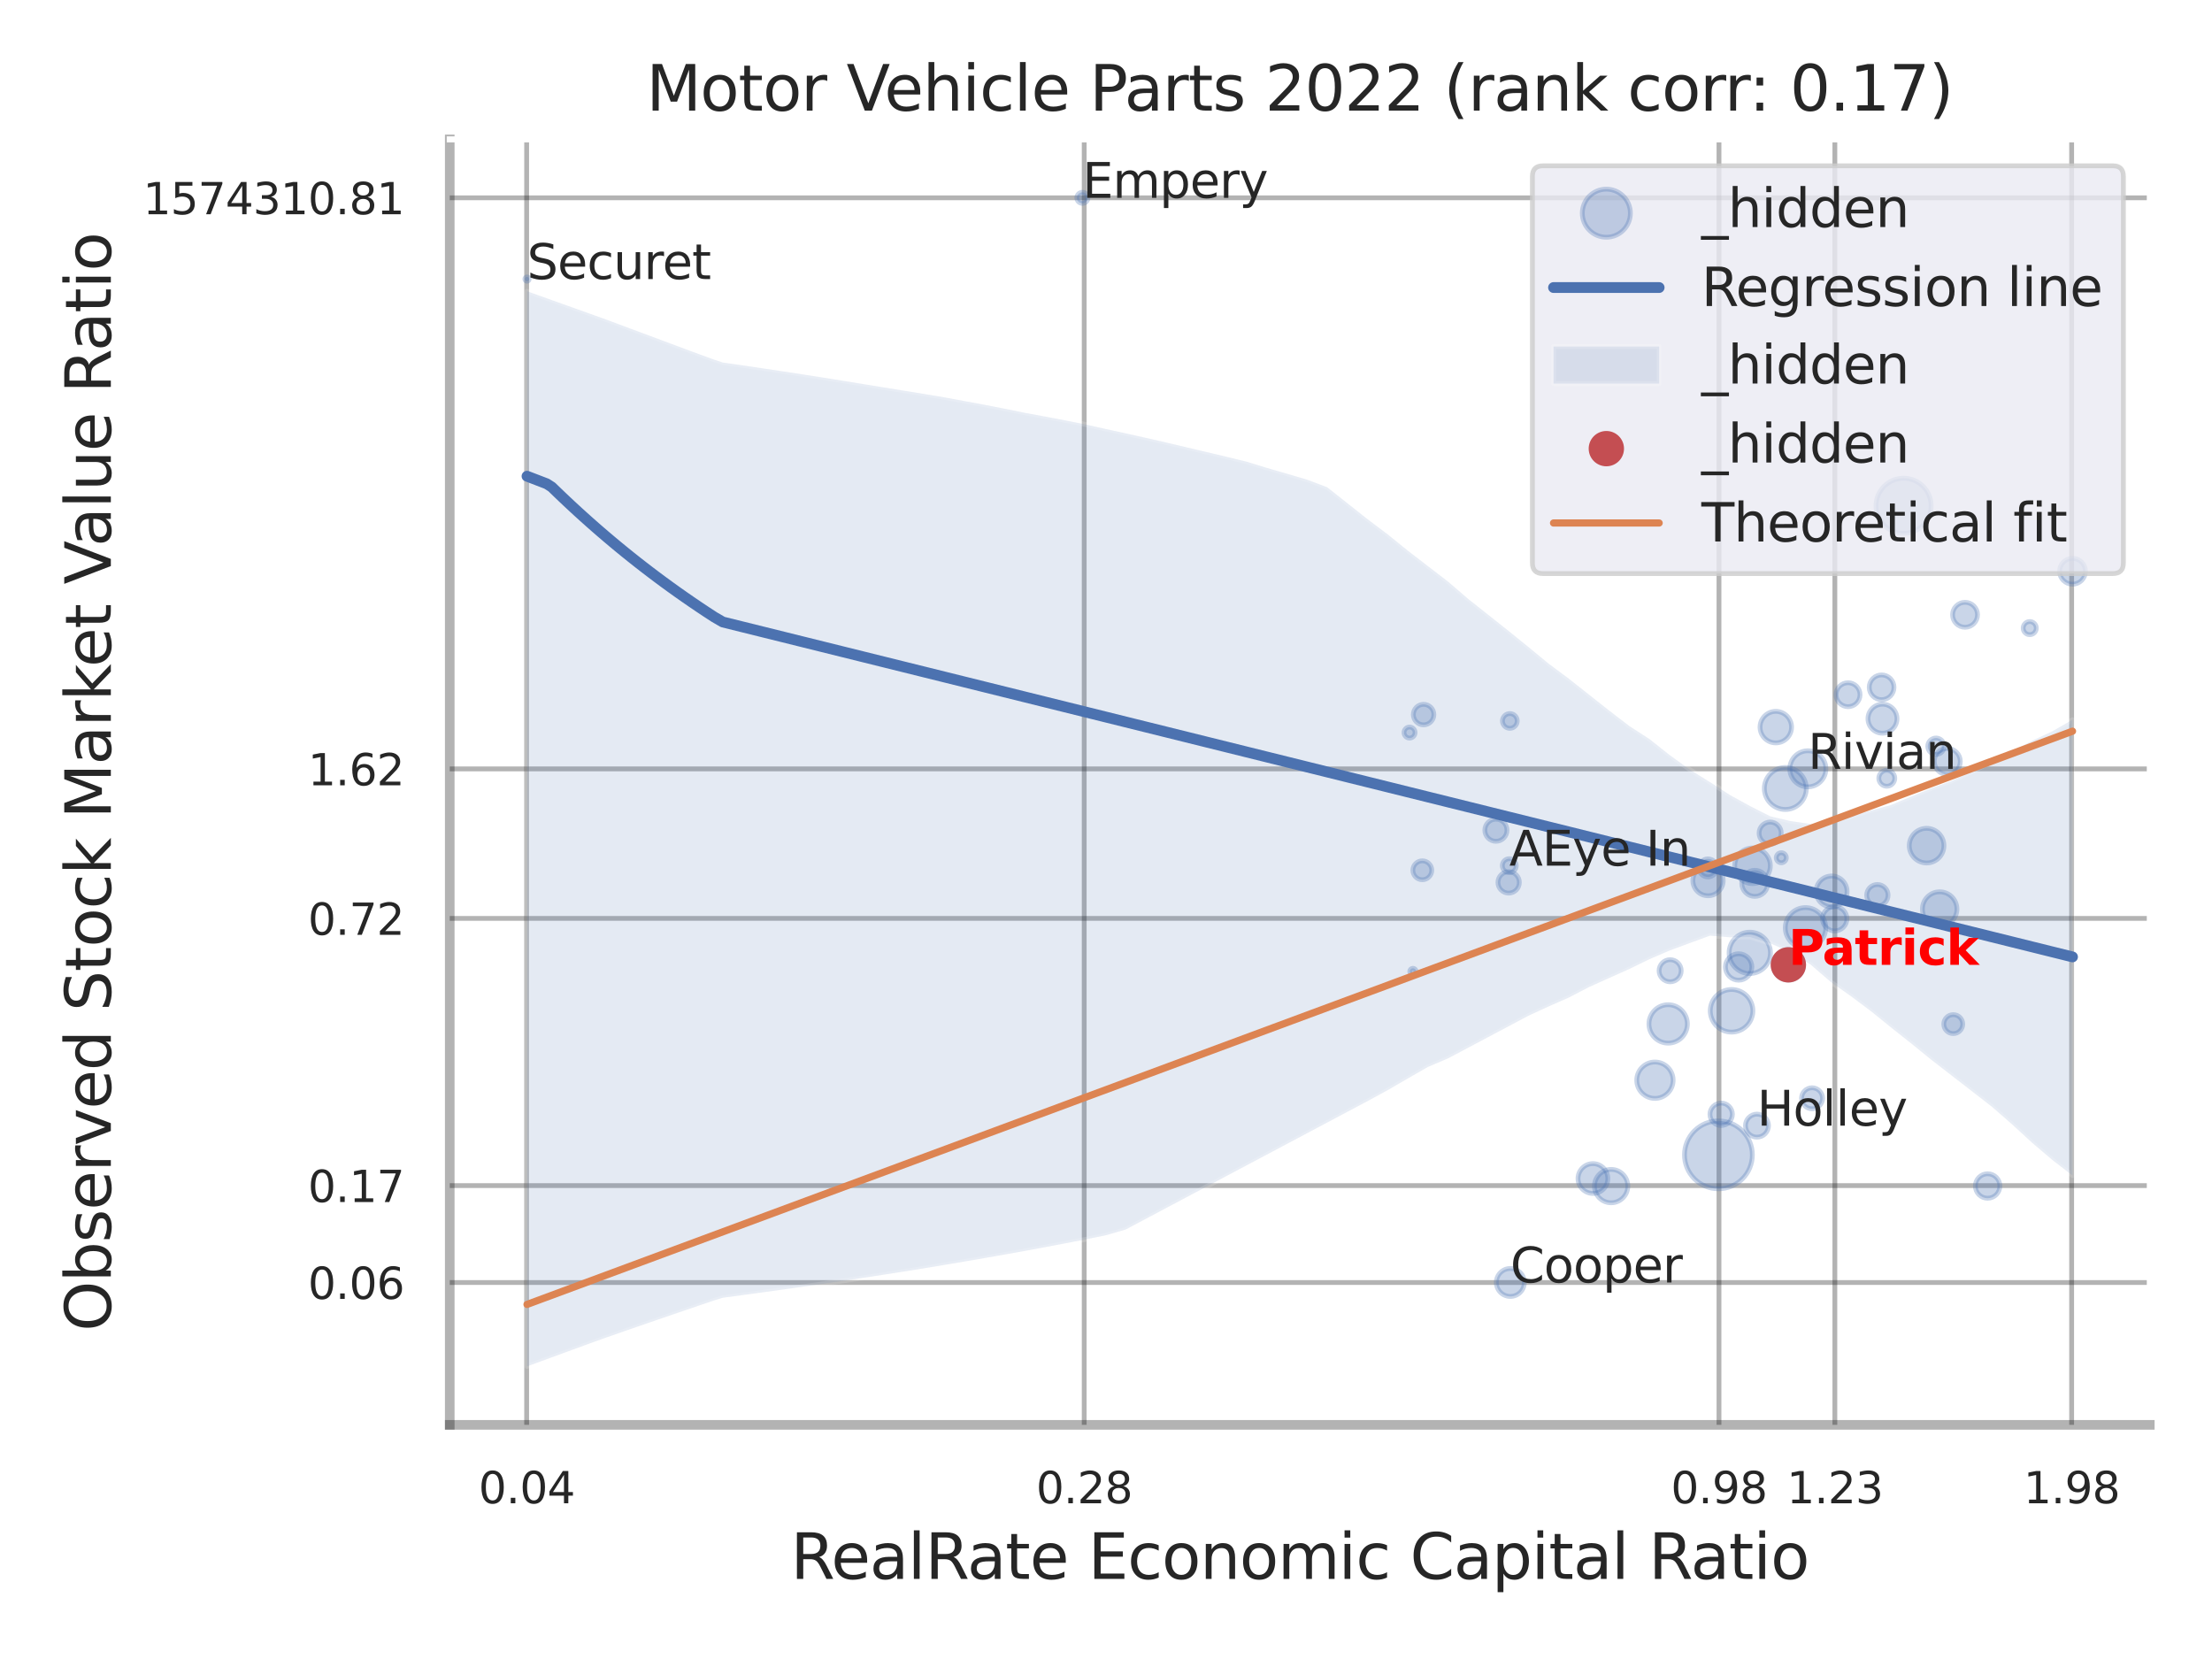
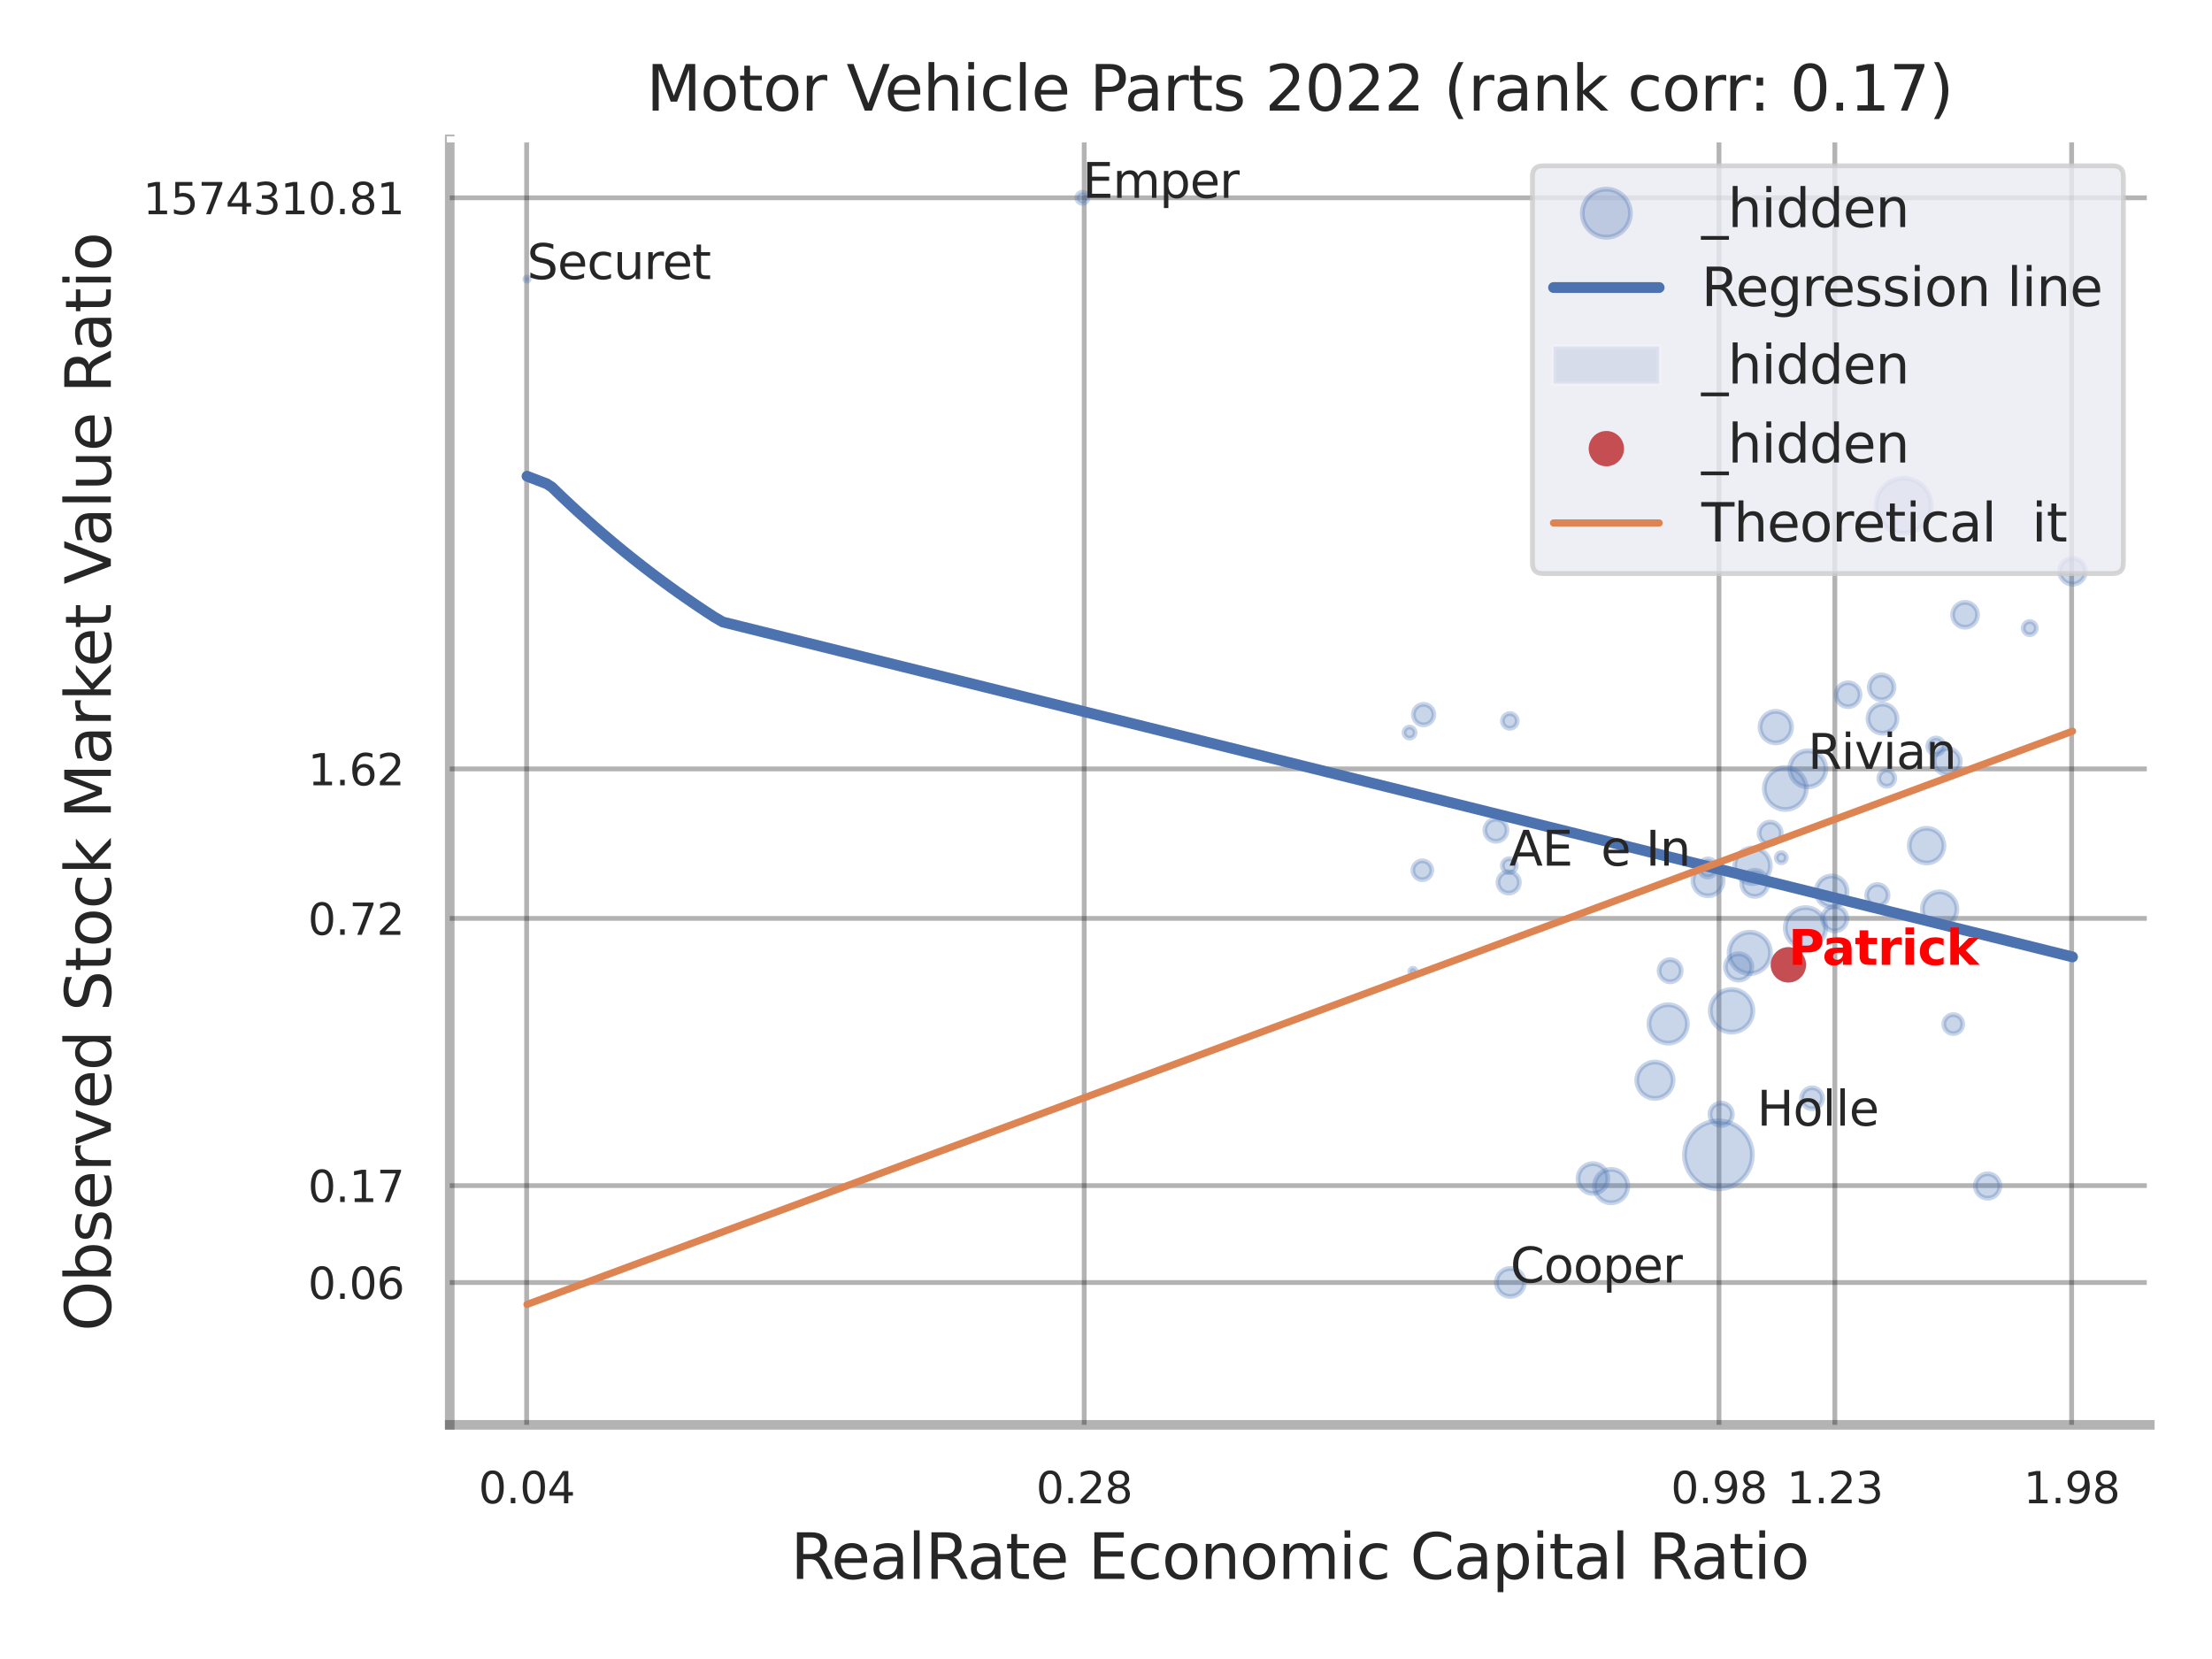
<svg xmlns="http://www.w3.org/2000/svg" xmlns:xlink="http://www.w3.org/1999/xlink" width="460.8pt" height="345.6pt" viewBox="0 0 460.8 345.6" version="1.1">
  <defs>
    <style type="text/css">*{stroke-linejoin: round; stroke-linecap: butt}</style>
  </defs>
  <g id="figure_1">
    <g id="patch_1">
      <path d="M 0 345.6  L 460.8 345.6  L 460.8 0  L 0 0  z " style="fill: #ffffff" />
    </g>
    <g id="axes_1">
      <g id="patch_2">
        <path d="M 93.69 296.82  L 447.84 296.82  L 447.84 29.04  L 93.69 29.04  z " style="fill: #ffffff" />
      </g>
      <g id="matplotlib.axis_1">
        <g id="xtick_1">
          <g id="line2d_1">
            <path d="M 109.711 296.82  L 109.711 29.04  " clip-path="url(#p3ce2c302bc)" style="fill: none; stroke: #000000; stroke-opacity: 0.3; stroke-linecap: round" />
          </g>
          <g id="text_1">
            <g style="fill: #262626" transform="translate(99.692 313.159) scale(0.09 -0.09)">
              <defs>
                <path id="DejaVuSans-30" d="M 2034 4250  Q 1547 4250 1301 3770  Q 1056 3291 1056 2328  Q 1056 1369 1301 889  Q 1547 409 2034 409  Q 2525 409 2770 889  Q 3016 1369 3016 2328  Q 3016 3291 2770 3770  Q 2525 4250 2034 4250  z M 2034 4750  Q 2819 4750 3233 4129  Q 3647 3509 3647 2328  Q 3647 1150 3233 529  Q 2819 -91 2034 -91  Q 1250 -91 836 529  Q 422 1150 422 2328  Q 422 3509 836 4129  Q 1250 4750 2034 4750  z " transform="scale(0.016)" />
                <path id="DejaVuSans-2e" d="M 684 794  L 1344 794  L 1344 0  L 684 0  L 684 794  z " transform="scale(0.016)" />
                <path id="DejaVuSans-34" d="M 2419 4116  L 825 1625  L 2419 1625  L 2419 4116  z M 2253 4666  L 3047 4666  L 3047 1625  L 3713 1625  L 3713 1100  L 3047 1100  L 3047 0  L 2419 0  L 2419 1100  L 313 1100  L 313 1709  L 2253 4666  z " transform="scale(0.016)" />
              </defs>
              <use xlink:href="#DejaVuSans-30" />
              <use xlink:href="#DejaVuSans-2e" transform="translate(63.623 0)" />
              <use xlink:href="#DejaVuSans-30" transform="translate(95.41 0)" />
              <use xlink:href="#DejaVuSans-34" transform="translate(159.033 0)" />
            </g>
          </g>
        </g>
        <g id="xtick_2">
          <g id="line2d_2">
            <path d="M 225.86 296.82  L 225.86 29.04  " clip-path="url(#p3ce2c302bc)" style="fill: none; stroke: #000000; stroke-opacity: 0.3; stroke-linecap: round" />
          </g>
          <g id="text_2">
            <g style="fill: #262626" transform="translate(215.84 313.159) scale(0.09 -0.09)">
              <defs>
                <path id="DejaVuSans-32" d="M 1228 531  L 3431 531  L 3431 0  L 469 0  L 469 531  Q 828 903 1448 1529  Q 2069 2156 2228 2338  Q 2531 2678 2651 2914  Q 2772 3150 2772 3378  Q 2772 3750 2511 3984  Q 2250 4219 1831 4219  Q 1534 4219 1204 4116  Q 875 4013 500 3803  L 500 4441  Q 881 4594 1212 4672  Q 1544 4750 1819 4750  Q 2544 4750 2975 4387  Q 3406 4025 3406 3419  Q 3406 3131 3298 2873  Q 3191 2616 2906 2266  Q 2828 2175 2409 1742  Q 1991 1309 1228 531  z " transform="scale(0.016)" />
                <path id="DejaVuSans-38" d="M 2034 2216  Q 1584 2216 1326 1975  Q 1069 1734 1069 1313  Q 1069 891 1326 650  Q 1584 409 2034 409  Q 2484 409 2743 651  Q 3003 894 3003 1313  Q 3003 1734 2745 1975  Q 2488 2216 2034 2216  z M 1403 2484  Q 997 2584 770 2862  Q 544 3141 544 3541  Q 544 4100 942 4425  Q 1341 4750 2034 4750  Q 2731 4750 3128 4425  Q 3525 4100 3525 3541  Q 3525 3141 3298 2862  Q 3072 2584 2669 2484  Q 3125 2378 3379 2068  Q 3634 1759 3634 1313  Q 3634 634 3220 271  Q 2806 -91 2034 -91  Q 1263 -91 848 271  Q 434 634 434 1313  Q 434 1759 690 2068  Q 947 2378 1403 2484  z M 1172 3481  Q 1172 3119 1398 2916  Q 1625 2713 2034 2713  Q 2441 2713 2670 2916  Q 2900 3119 2900 3481  Q 2900 3844 2670 4047  Q 2441 4250 2034 4250  Q 1625 4250 1398 4047  Q 1172 3844 1172 3481  z " transform="scale(0.016)" />
              </defs>
              <use xlink:href="#DejaVuSans-30" />
              <use xlink:href="#DejaVuSans-2e" transform="translate(63.623 0)" />
              <use xlink:href="#DejaVuSans-32" transform="translate(95.41 0)" />
              <use xlink:href="#DejaVuSans-38" transform="translate(159.033 0)" />
            </g>
          </g>
        </g>
        <g id="xtick_3">
          <g id="line2d_3">
            <path d="M 358.095 296.82  L 358.095 29.04  " clip-path="url(#p3ce2c302bc)" style="fill: none; stroke: #000000; stroke-opacity: 0.3; stroke-linecap: round" />
          </g>
          <g id="text_3">
            <g style="fill: #262626" transform="translate(348.076 313.159) scale(0.09 -0.09)">
              <defs>
                <path id="DejaVuSans-39" d="M 703 97  L 703 672  Q 941 559 1184 500  Q 1428 441 1663 441  Q 2288 441 2617 861  Q 2947 1281 2994 2138  Q 2813 1869 2534 1725  Q 2256 1581 1919 1581  Q 1219 1581 811 2004  Q 403 2428 403 3163  Q 403 3881 828 4315  Q 1253 4750 1959 4750  Q 2769 4750 3195 4129  Q 3622 3509 3622 2328  Q 3622 1225 3098 567  Q 2575 -91 1691 -91  Q 1453 -91 1209 -44  Q 966 3 703 97  z M 1959 2075  Q 2384 2075 2632 2365  Q 2881 2656 2881 3163  Q 2881 3666 2632 3958  Q 2384 4250 1959 4250  Q 1534 4250 1286 3958  Q 1038 3666 1038 3163  Q 1038 2656 1286 2365  Q 1534 2075 1959 2075  z " transform="scale(0.016)" />
              </defs>
              <use xlink:href="#DejaVuSans-30" />
              <use xlink:href="#DejaVuSans-2e" transform="translate(63.623 0)" />
              <use xlink:href="#DejaVuSans-39" transform="translate(95.41 0)" />
              <use xlink:href="#DejaVuSans-38" transform="translate(159.033 0)" />
            </g>
          </g>
        </g>
        <g id="xtick_4">
          <g id="line2d_4">
            <path d="M 382.234 296.82  L 382.234 29.04  " clip-path="url(#p3ce2c302bc)" style="fill: none; stroke: #000000; stroke-opacity: 0.3; stroke-linecap: round" />
          </g>
          <g id="text_4">
            <g style="fill: #262626" transform="translate(372.214 313.159) scale(0.09 -0.09)">
              <defs>
                <path id="DejaVuSans-31" d="M 794 531  L 1825 531  L 1825 4091  L 703 3866  L 703 4441  L 1819 4666  L 2450 4666  L 2450 531  L 3481 531  L 3481 0  L 794 0  L 794 531  z " transform="scale(0.016)" />
                <path id="DejaVuSans-33" d="M 2597 2516  Q 3050 2419 3304 2112  Q 3559 1806 3559 1356  Q 3559 666 3084 287  Q 2609 -91 1734 -91  Q 1441 -91 1130 -33  Q 819 25 488 141  L 488 750  Q 750 597 1062 519  Q 1375 441 1716 441  Q 2309 441 2620 675  Q 2931 909 2931 1356  Q 2931 1769 2642 2001  Q 2353 2234 1838 2234  L 1294 2234  L 1294 2753  L 1863 2753  Q 2328 2753 2575 2939  Q 2822 3125 2822 3475  Q 2822 3834 2567 4026  Q 2313 4219 1838 4219  Q 1578 4219 1281 4162  Q 984 4106 628 3988  L 628 4550  Q 988 4650 1302 4700  Q 1616 4750 1894 4750  Q 2613 4750 3031 4423  Q 3450 4097 3450 3541  Q 3450 3153 3228 2886  Q 3006 2619 2597 2516  z " transform="scale(0.016)" />
              </defs>
              <use xlink:href="#DejaVuSans-31" />
              <use xlink:href="#DejaVuSans-2e" transform="translate(63.623 0)" />
              <use xlink:href="#DejaVuSans-32" transform="translate(95.41 0)" />
              <use xlink:href="#DejaVuSans-33" transform="translate(159.033 0)" />
            </g>
          </g>
        </g>
        <g id="xtick_5">
          <g id="line2d_5">
            <path d="M 431.56 296.82  L 431.56 29.04  " clip-path="url(#p3ce2c302bc)" style="fill: none; stroke: #000000; stroke-opacity: 0.3; stroke-linecap: round" />
          </g>
          <g id="text_5">
            <g style="fill: #262626" transform="translate(421.54 313.159) scale(0.09 -0.09)">
              <use xlink:href="#DejaVuSans-31" />
              <use xlink:href="#DejaVuSans-2e" transform="translate(63.623 0)" />
              <use xlink:href="#DejaVuSans-39" transform="translate(95.41 0)" />
              <use xlink:href="#DejaVuSans-38" transform="translate(159.033 0)" />
            </g>
          </g>
        </g>
        <g id="xtick_6" />
        <g id="xtick_7" />
        <g id="text_6">
          <g style="fill: #262626" transform="translate(164.711 328.908) scale(0.13 -0.13)">
            <defs>
              <path id="DejaVuSans-52" d="M 2841 2188  Q 3044 2119 3236 1894  Q 3428 1669 3622 1275  L 4263 0  L 3584 0  L 2988 1197  Q 2756 1666 2539 1819  Q 2322 1972 1947 1972  L 1259 1972  L 1259 0  L 628 0  L 628 4666  L 2053 4666  Q 2853 4666 3247 4331  Q 3641 3997 3641 3322  Q 3641 2881 3436 2590  Q 3231 2300 2841 2188  z M 1259 4147  L 1259 2491  L 2053 2491  Q 2509 2491 2742 2702  Q 2975 2913 2975 3322  Q 2975 3731 2742 3939  Q 2509 4147 2053 4147  L 1259 4147  z " transform="scale(0.016)" />
              <path id="DejaVuSans-65" d="M 3597 1894  L 3597 1613  L 953 1613  Q 991 1019 1311 708  Q 1631 397 2203 397  Q 2534 397 2845 478  Q 3156 559 3463 722  L 3463 178  Q 3153 47 2828 -22  Q 2503 -91 2169 -91  Q 1331 -91 842 396  Q 353 884 353 1716  Q 353 2575 817 3079  Q 1281 3584 2069 3584  Q 2775 3584 3186 3129  Q 3597 2675 3597 1894  z M 3022 2063  Q 3016 2534 2758 2815  Q 2500 3097 2075 3097  Q 1594 3097 1305 2825  Q 1016 2553 972 2059  L 3022 2063  z " transform="scale(0.016)" />
              <path id="DejaVuSans-61" d="M 2194 1759  Q 1497 1759 1228 1600  Q 959 1441 959 1056  Q 959 750 1161 570  Q 1363 391 1709 391  Q 2188 391 2477 730  Q 2766 1069 2766 1631  L 2766 1759  L 2194 1759  z M 3341 1997  L 3341 0  L 2766 0  L 2766 531  Q 2569 213 2275 61  Q 1981 -91 1556 -91  Q 1019 -91 701 211  Q 384 513 384 1019  Q 384 1609 779 1909  Q 1175 2209 1959 2209  L 2766 2209  L 2766 2266  Q 2766 2663 2505 2880  Q 2244 3097 1772 3097  Q 1472 3097 1187 3025  Q 903 2953 641 2809  L 641 3341  Q 956 3463 1253 3523  Q 1550 3584 1831 3584  Q 2591 3584 2966 3190  Q 3341 2797 3341 1997  z " transform="scale(0.016)" />
              <path id="DejaVuSans-6c" d="M 603 4863  L 1178 4863  L 1178 0  L 603 0  L 603 4863  z " transform="scale(0.016)" />
              <path id="DejaVuSans-74" d="M 1172 4494  L 1172 3500  L 2356 3500  L 2356 3053  L 1172 3053  L 1172 1153  Q 1172 725 1289 603  Q 1406 481 1766 481  L 2356 481  L 2356 0  L 1766 0  Q 1100 0 847 248  Q 594 497 594 1153  L 594 3053  L 172 3053  L 172 3500  L 594 3500  L 594 4494  L 1172 4494  z " transform="scale(0.016)" />
              <path id="DejaVuSans-20" transform="scale(0.016)" />
              <path id="DejaVuSans-45" d="M 628 4666  L 3578 4666  L 3578 4134  L 1259 4134  L 1259 2753  L 3481 2753  L 3481 2222  L 1259 2222  L 1259 531  L 3634 531  L 3634 0  L 628 0  L 628 4666  z " transform="scale(0.016)" />
              <path id="DejaVuSans-63" d="M 3122 3366  L 3122 2828  Q 2878 2963 2633 3030  Q 2388 3097 2138 3097  Q 1578 3097 1268 2742  Q 959 2388 959 1747  Q 959 1106 1268 751  Q 1578 397 2138 397  Q 2388 397 2633 464  Q 2878 531 3122 666  L 3122 134  Q 2881 22 2623 -34  Q 2366 -91 2075 -91  Q 1284 -91 818 406  Q 353 903 353 1747  Q 353 2603 823 3093  Q 1294 3584 2113 3584  Q 2378 3584 2631 3529  Q 2884 3475 3122 3366  z " transform="scale(0.016)" />
              <path id="DejaVuSans-6f" d="M 1959 3097  Q 1497 3097 1228 2736  Q 959 2375 959 1747  Q 959 1119 1226 758  Q 1494 397 1959 397  Q 2419 397 2687 759  Q 2956 1122 2956 1747  Q 2956 2369 2687 2733  Q 2419 3097 1959 3097  z M 1959 3584  Q 2709 3584 3137 3096  Q 3566 2609 3566 1747  Q 3566 888 3137 398  Q 2709 -91 1959 -91  Q 1206 -91 779 398  Q 353 888 353 1747  Q 353 2609 779 3096  Q 1206 3584 1959 3584  z " transform="scale(0.016)" />
              <path id="DejaVuSans-6e" d="M 3513 2113  L 3513 0  L 2938 0  L 2938 2094  Q 2938 2591 2744 2837  Q 2550 3084 2163 3084  Q 1697 3084 1428 2787  Q 1159 2491 1159 1978  L 1159 0  L 581 0  L 581 3500  L 1159 3500  L 1159 2956  Q 1366 3272 1645 3428  Q 1925 3584 2291 3584  Q 2894 3584 3203 3211  Q 3513 2838 3513 2113  z " transform="scale(0.016)" />
              <path id="DejaVuSans-6d" d="M 3328 2828  Q 3544 3216 3844 3400  Q 4144 3584 4550 3584  Q 5097 3584 5394 3201  Q 5691 2819 5691 2113  L 5691 0  L 5113 0  L 5113 2094  Q 5113 2597 4934 2840  Q 4756 3084 4391 3084  Q 3944 3084 3684 2787  Q 3425 2491 3425 1978  L 3425 0  L 2847 0  L 2847 2094  Q 2847 2600 2669 2842  Q 2491 3084 2119 3084  Q 1678 3084 1418 2786  Q 1159 2488 1159 1978  L 1159 0  L 581 0  L 581 3500  L 1159 3500  L 1159 2956  Q 1356 3278 1631 3431  Q 1906 3584 2284 3584  Q 2666 3584 2933 3390  Q 3200 3197 3328 2828  z " transform="scale(0.016)" />
              <path id="DejaVuSans-69" d="M 603 3500  L 1178 3500  L 1178 0  L 603 0  L 603 3500  z M 603 4863  L 1178 4863  L 1178 4134  L 603 4134  L 603 4863  z " transform="scale(0.016)" />
              <path id="DejaVuSans-43" d="M 4122 4306  L 4122 3641  Q 3803 3938 3442 4084  Q 3081 4231 2675 4231  Q 1875 4231 1450 3742  Q 1025 3253 1025 2328  Q 1025 1406 1450 917  Q 1875 428 2675 428  Q 3081 428 3442 575  Q 3803 722 4122 1019  L 4122 359  Q 3791 134 3420 21  Q 3050 -91 2638 -91  Q 1578 -91 968 557  Q 359 1206 359 2328  Q 359 3453 968 4101  Q 1578 4750 2638 4750  Q 3056 4750 3426 4639  Q 3797 4528 4122 4306  z " transform="scale(0.016)" />
              <path id="DejaVuSans-70" d="M 1159 525  L 1159 -1331  L 581 -1331  L 581 3500  L 1159 3500  L 1159 2969  Q 1341 3281 1617 3432  Q 1894 3584 2278 3584  Q 2916 3584 3314 3078  Q 3713 2572 3713 1747  Q 3713 922 3314 415  Q 2916 -91 2278 -91  Q 1894 -91 1617 61  Q 1341 213 1159 525  z M 3116 1747  Q 3116 2381 2855 2742  Q 2594 3103 2138 3103  Q 1681 3103 1420 2742  Q 1159 2381 1159 1747  Q 1159 1113 1420 752  Q 1681 391 2138 391  Q 2594 391 2855 752  Q 3116 1113 3116 1747  z " transform="scale(0.016)" />
            </defs>
            <use xlink:href="#DejaVuSans-52" />
            <use xlink:href="#DejaVuSans-65" transform="translate(64.982 0)" />
            <use xlink:href="#DejaVuSans-61" transform="translate(126.506 0)" />
            <use xlink:href="#DejaVuSans-6c" transform="translate(187.785 0)" />
            <use xlink:href="#DejaVuSans-52" transform="translate(215.568 0)" />
            <use xlink:href="#DejaVuSans-61" transform="translate(282.801 0)" />
            <use xlink:href="#DejaVuSans-74" transform="translate(344.08 0)" />
            <use xlink:href="#DejaVuSans-65" transform="translate(383.289 0)" />
            <use xlink:href="#DejaVuSans-20" transform="translate(444.812 0)" />
            <use xlink:href="#DejaVuSans-45" transform="translate(476.6 0)" />
            <use xlink:href="#DejaVuSans-63" transform="translate(539.783 0)" />
            <use xlink:href="#DejaVuSans-6f" transform="translate(594.764 0)" />
            <use xlink:href="#DejaVuSans-6e" transform="translate(655.945 0)" />
            <use xlink:href="#DejaVuSans-6f" transform="translate(719.324 0)" />
            <use xlink:href="#DejaVuSans-6d" transform="translate(780.506 0)" />
            <use xlink:href="#DejaVuSans-69" transform="translate(877.918 0)" />
            <use xlink:href="#DejaVuSans-63" transform="translate(905.701 0)" />
            <use xlink:href="#DejaVuSans-20" transform="translate(960.682 0)" />
            <use xlink:href="#DejaVuSans-43" transform="translate(992.469 0)" />
            <use xlink:href="#DejaVuSans-61" transform="translate(1062.293 0)" />
            <use xlink:href="#DejaVuSans-70" transform="translate(1123.572 0)" />
            <use xlink:href="#DejaVuSans-69" transform="translate(1187.049 0)" />
            <use xlink:href="#DejaVuSans-74" transform="translate(1214.832 0)" />
            <use xlink:href="#DejaVuSans-61" transform="translate(1254.041 0)" />
            <use xlink:href="#DejaVuSans-6c" transform="translate(1315.32 0)" />
            <use xlink:href="#DejaVuSans-20" transform="translate(1343.104 0)" />
            <use xlink:href="#DejaVuSans-52" transform="translate(1374.891 0)" />
            <use xlink:href="#DejaVuSans-61" transform="translate(1442.123 0)" />
            <use xlink:href="#DejaVuSans-74" transform="translate(1503.402 0)" />
            <use xlink:href="#DejaVuSans-69" transform="translate(1542.611 0)" />
            <use xlink:href="#DejaVuSans-6f" transform="translate(1570.395 0)" />
          </g>
        </g>
      </g>
      <g id="matplotlib.axis_2">
        <g id="ytick_1">
          <g id="line2d_6">
            <path d="M 93.69 267.168  L 447.84 267.168  " clip-path="url(#p3ce2c302bc)" style="fill: none; stroke: #000000; stroke-opacity: 0.3; stroke-linecap: round" />
          </g>
          <g id="text_7">
            <g style="fill: #262626" transform="translate(64.151 270.588) scale(0.09 -0.09)">
              <defs>
                <path id="DejaVuSans-36" d="M 2113 2584  Q 1688 2584 1439 2293  Q 1191 2003 1191 1497  Q 1191 994 1439 701  Q 1688 409 2113 409  Q 2538 409 2786 701  Q 3034 994 3034 1497  Q 3034 2003 2786 2293  Q 2538 2584 2113 2584  z M 3366 4563  L 3366 3988  Q 3128 4100 2886 4159  Q 2644 4219 2406 4219  Q 1781 4219 1451 3797  Q 1122 3375 1075 2522  Q 1259 2794 1537 2939  Q 1816 3084 2150 3084  Q 2853 3084 3261 2657  Q 3669 2231 3669 1497  Q 3669 778 3244 343  Q 2819 -91 2113 -91  Q 1303 -91 875 529  Q 447 1150 447 2328  Q 447 3434 972 4092  Q 1497 4750 2381 4750  Q 2619 4750 2861 4703  Q 3103 4656 3366 4563  z " transform="scale(0.016)" />
              </defs>
              <use xlink:href="#DejaVuSans-30" />
              <use xlink:href="#DejaVuSans-2e" transform="translate(63.623 0)" />
              <use xlink:href="#DejaVuSans-30" transform="translate(95.41 0)" />
              <use xlink:href="#DejaVuSans-36" transform="translate(159.033 0)" />
            </g>
          </g>
        </g>
        <g id="ytick_2">
          <g id="line2d_7">
            <path d="M 93.69 246.981  L 447.84 246.981  " clip-path="url(#p3ce2c302bc)" style="fill: none; stroke: #000000; stroke-opacity: 0.3; stroke-linecap: round" />
          </g>
          <g id="text_8">
            <g style="fill: #262626" transform="translate(64.151 250.4) scale(0.09 -0.09)">
              <defs>
                <path id="DejaVuSans-37" d="M 525 4666  L 3525 4666  L 3525 4397  L 1831 0  L 1172 0  L 2766 4134  L 525 4134  L 525 4666  z " transform="scale(0.016)" />
              </defs>
              <use xlink:href="#DejaVuSans-30" />
              <use xlink:href="#DejaVuSans-2e" transform="translate(63.623 0)" />
              <use xlink:href="#DejaVuSans-31" transform="translate(95.41 0)" />
              <use xlink:href="#DejaVuSans-37" transform="translate(159.033 0)" />
            </g>
          </g>
        </g>
        <g id="ytick_3">
          <g id="line2d_8">
            <path d="M 93.69 191.316  L 447.84 191.316  " clip-path="url(#p3ce2c302bc)" style="fill: none; stroke: #000000; stroke-opacity: 0.3; stroke-linecap: round" />
          </g>
          <g id="text_9">
            <g style="fill: #262626" transform="translate(64.151 194.735) scale(0.09 -0.09)">
              <use xlink:href="#DejaVuSans-30" />
              <use xlink:href="#DejaVuSans-2e" transform="translate(63.623 0)" />
              <use xlink:href="#DejaVuSans-37" transform="translate(95.41 0)" />
              <use xlink:href="#DejaVuSans-32" transform="translate(159.033 0)" />
            </g>
          </g>
        </g>
        <g id="ytick_4">
          <g id="line2d_9">
            <path d="M 93.69 160.175  L 447.84 160.175  " clip-path="url(#p3ce2c302bc)" style="fill: none; stroke: #000000; stroke-opacity: 0.3; stroke-linecap: round" />
          </g>
          <g id="text_10">
            <g style="fill: #262626" transform="translate(64.151 163.594) scale(0.09 -0.09)">
              <use xlink:href="#DejaVuSans-31" />
              <use xlink:href="#DejaVuSans-2e" transform="translate(63.623 0)" />
              <use xlink:href="#DejaVuSans-36" transform="translate(95.41 0)" />
              <use xlink:href="#DejaVuSans-32" transform="translate(159.033 0)" />
            </g>
          </g>
        </g>
        <g id="ytick_5">
          <g id="line2d_10">
            <path d="M 93.69 41.21  L 447.84 41.21  " clip-path="url(#p3ce2c302bc)" style="fill: none; stroke: #000000; stroke-opacity: 0.3; stroke-linecap: round" />
          </g>
          <g id="text_11">
            <g style="fill: #262626" transform="translate(29.793 44.63) scale(0.09 -0.09)">
              <defs>
                <path id="DejaVuSans-35" d="M 691 4666  L 3169 4666  L 3169 4134  L 1269 4134  L 1269 2991  Q 1406 3038 1543 3061  Q 1681 3084 1819 3084  Q 2600 3084 3056 2656  Q 3513 2228 3513 1497  Q 3513 744 3044 326  Q 2575 -91 1722 -91  Q 1428 -91 1123 -41  Q 819 9 494 109  L 494 744  Q 775 591 1075 516  Q 1375 441 1709 441  Q 2250 441 2565 725  Q 2881 1009 2881 1497  Q 2881 1984 2565 2268  Q 2250 2553 1709 2553  Q 1456 2553 1204 2497  Q 953 2441 691 2322  L 691 4666  z " transform="scale(0.016)" />
              </defs>
              <use xlink:href="#DejaVuSans-31" />
              <use xlink:href="#DejaVuSans-35" transform="translate(63.623 0)" />
              <use xlink:href="#DejaVuSans-37" transform="translate(127.246 0)" />
              <use xlink:href="#DejaVuSans-34" transform="translate(190.869 0)" />
              <use xlink:href="#DejaVuSans-33" transform="translate(254.492 0)" />
              <use xlink:href="#DejaVuSans-31" transform="translate(318.115 0)" />
              <use xlink:href="#DejaVuSans-30" transform="translate(381.738 0)" />
              <use xlink:href="#DejaVuSans-2e" transform="translate(445.361 0)" />
              <use xlink:href="#DejaVuSans-38" transform="translate(477.148 0)" />
              <use xlink:href="#DejaVuSans-31" transform="translate(540.771 0)" />
            </g>
          </g>
        </g>
        <g id="ytick_6" />
        <g id="ytick_7" />
        <g id="ytick_8" />
        <g id="ytick_9" />
        <g id="text_12">
          <g style="fill: #262626" transform="translate(23.09 277.332) rotate(-90) scale(0.13 -0.13)">
            <defs>
              <path id="DejaVuSans-4f" d="M 2522 4238  Q 1834 4238 1429 3725  Q 1025 3213 1025 2328  Q 1025 1447 1429 934  Q 1834 422 2522 422  Q 3209 422 3611 934  Q 4013 1447 4013 2328  Q 4013 3213 3611 3725  Q 3209 4238 2522 4238  z M 2522 4750  Q 3503 4750 4090 4092  Q 4678 3434 4678 2328  Q 4678 1225 4090 567  Q 3503 -91 2522 -91  Q 1538 -91 948 565  Q 359 1222 359 2328  Q 359 3434 948 4092  Q 1538 4750 2522 4750  z " transform="scale(0.016)" />
              <path id="DejaVuSans-62" d="M 3116 1747  Q 3116 2381 2855 2742  Q 2594 3103 2138 3103  Q 1681 3103 1420 2742  Q 1159 2381 1159 1747  Q 1159 1113 1420 752  Q 1681 391 2138 391  Q 2594 391 2855 752  Q 3116 1113 3116 1747  z M 1159 2969  Q 1341 3281 1617 3432  Q 1894 3584 2278 3584  Q 2916 3584 3314 3078  Q 3713 2572 3713 1747  Q 3713 922 3314 415  Q 2916 -91 2278 -91  Q 1894 -91 1617 61  Q 1341 213 1159 525  L 1159 0  L 581 0  L 581 4863  L 1159 4863  L 1159 2969  z " transform="scale(0.016)" />
              <path id="DejaVuSans-73" d="M 2834 3397  L 2834 2853  Q 2591 2978 2328 3040  Q 2066 3103 1784 3103  Q 1356 3103 1142 2972  Q 928 2841 928 2578  Q 928 2378 1081 2264  Q 1234 2150 1697 2047  L 1894 2003  Q 2506 1872 2764 1633  Q 3022 1394 3022 966  Q 3022 478 2636 193  Q 2250 -91 1575 -91  Q 1294 -91 989 -36  Q 684 19 347 128  L 347 722  Q 666 556 975 473  Q 1284 391 1588 391  Q 1994 391 2212 530  Q 2431 669 2431 922  Q 2431 1156 2273 1281  Q 2116 1406 1581 1522  L 1381 1569  Q 847 1681 609 1914  Q 372 2147 372 2553  Q 372 3047 722 3315  Q 1072 3584 1716 3584  Q 2034 3584 2315 3537  Q 2597 3491 2834 3397  z " transform="scale(0.016)" />
              <path id="DejaVuSans-72" d="M 2631 2963  Q 2534 3019 2420 3045  Q 2306 3072 2169 3072  Q 1681 3072 1420 2755  Q 1159 2438 1159 1844  L 1159 0  L 581 0  L 581 3500  L 1159 3500  L 1159 2956  Q 1341 3275 1631 3429  Q 1922 3584 2338 3584  Q 2397 3584 2469 3576  Q 2541 3569 2628 3553  L 2631 2963  z " transform="scale(0.016)" />
              <path id="DejaVuSans-76" d="M 191 3500  L 800 3500  L 1894 563  L 2988 3500  L 3597 3500  L 2284 0  L 1503 0  L 191 3500  z " transform="scale(0.016)" />
              <path id="DejaVuSans-64" d="M 2906 2969  L 2906 4863  L 3481 4863  L 3481 0  L 2906 0  L 2906 525  Q 2725 213 2448 61  Q 2172 -91 1784 -91  Q 1150 -91 751 415  Q 353 922 353 1747  Q 353 2572 751 3078  Q 1150 3584 1784 3584  Q 2172 3584 2448 3432  Q 2725 3281 2906 2969  z M 947 1747  Q 947 1113 1208 752  Q 1469 391 1925 391  Q 2381 391 2643 752  Q 2906 1113 2906 1747  Q 2906 2381 2643 2742  Q 2381 3103 1925 3103  Q 1469 3103 1208 2742  Q 947 2381 947 1747  z " transform="scale(0.016)" />
              <path id="DejaVuSans-53" d="M 3425 4513  L 3425 3897  Q 3066 4069 2747 4153  Q 2428 4238 2131 4238  Q 1616 4238 1336 4038  Q 1056 3838 1056 3469  Q 1056 3159 1242 3001  Q 1428 2844 1947 2747  L 2328 2669  Q 3034 2534 3370 2195  Q 3706 1856 3706 1288  Q 3706 609 3251 259  Q 2797 -91 1919 -91  Q 1588 -91 1214 -16  Q 841 59 441 206  L 441 856  Q 825 641 1194 531  Q 1563 422 1919 422  Q 2459 422 2753 634  Q 3047 847 3047 1241  Q 3047 1584 2836 1778  Q 2625 1972 2144 2069  L 1759 2144  Q 1053 2284 737 2584  Q 422 2884 422 3419  Q 422 4038 858 4394  Q 1294 4750 2059 4750  Q 2388 4750 2728 4690  Q 3069 4631 3425 4513  z " transform="scale(0.016)" />
              <path id="DejaVuSans-6b" d="M 581 4863  L 1159 4863  L 1159 1991  L 2875 3500  L 3609 3500  L 1753 1863  L 3688 0  L 2938 0  L 1159 1709  L 1159 0  L 581 0  L 581 4863  z " transform="scale(0.016)" />
              <path id="DejaVuSans-4d" d="M 628 4666  L 1569 4666  L 2759 1491  L 3956 4666  L 4897 4666  L 4897 0  L 4281 0  L 4281 4097  L 3078 897  L 2444 897  L 1241 4097  L 1241 0  L 628 0  L 628 4666  z " transform="scale(0.016)" />
              <path id="DejaVuSans-56" d="M 1831 0  L 50 4666  L 709 4666  L 2188 738  L 3669 4666  L 4325 4666  L 2547 0  L 1831 0  z " transform="scale(0.016)" />
              <path id="DejaVuSans-75" d="M 544 1381  L 544 3500  L 1119 3500  L 1119 1403  Q 1119 906 1312 657  Q 1506 409 1894 409  Q 2359 409 2629 706  Q 2900 1003 2900 1516  L 2900 3500  L 3475 3500  L 3475 0  L 2900 0  L 2900 538  Q 2691 219 2414 64  Q 2138 -91 1772 -91  Q 1169 -91 856 284  Q 544 659 544 1381  z M 1991 3584  L 1991 3584  z " transform="scale(0.016)" />
            </defs>
            <use xlink:href="#DejaVuSans-4f" />
            <use xlink:href="#DejaVuSans-62" transform="translate(78.711 0)" />
            <use xlink:href="#DejaVuSans-73" transform="translate(142.188 0)" />
            <use xlink:href="#DejaVuSans-65" transform="translate(194.287 0)" />
            <use xlink:href="#DejaVuSans-72" transform="translate(255.811 0)" />
            <use xlink:href="#DejaVuSans-76" transform="translate(296.924 0)" />
            <use xlink:href="#DejaVuSans-65" transform="translate(356.104 0)" />
            <use xlink:href="#DejaVuSans-64" transform="translate(417.627 0)" />
            <use xlink:href="#DejaVuSans-20" transform="translate(481.104 0)" />
            <use xlink:href="#DejaVuSans-53" transform="translate(512.891 0)" />
            <use xlink:href="#DejaVuSans-74" transform="translate(576.367 0)" />
            <use xlink:href="#DejaVuSans-6f" transform="translate(615.576 0)" />
            <use xlink:href="#DejaVuSans-63" transform="translate(676.758 0)" />
            <use xlink:href="#DejaVuSans-6b" transform="translate(731.738 0)" />
            <use xlink:href="#DejaVuSans-20" transform="translate(789.648 0)" />
            <use xlink:href="#DejaVuSans-4d" transform="translate(821.436 0)" />
            <use xlink:href="#DejaVuSans-61" transform="translate(907.715 0)" />
            <use xlink:href="#DejaVuSans-72" transform="translate(968.994 0)" />
            <use xlink:href="#DejaVuSans-6b" transform="translate(1010.107 0)" />
            <use xlink:href="#DejaVuSans-65" transform="translate(1064.393 0)" />
            <use xlink:href="#DejaVuSans-74" transform="translate(1125.916 0)" />
            <use xlink:href="#DejaVuSans-20" transform="translate(1165.125 0)" />
            <use xlink:href="#DejaVuSans-56" transform="translate(1196.912 0)" />
            <use xlink:href="#DejaVuSans-61" transform="translate(1257.57 0)" />
            <use xlink:href="#DejaVuSans-6c" transform="translate(1318.85 0)" />
            <use xlink:href="#DejaVuSans-75" transform="translate(1346.633 0)" />
            <use xlink:href="#DejaVuSans-65" transform="translate(1410.012 0)" />
            <use xlink:href="#DejaVuSans-20" transform="translate(1471.535 0)" />
            <use xlink:href="#DejaVuSans-52" transform="translate(1503.322 0)" />
            <use xlink:href="#DejaVuSans-61" transform="translate(1570.555 0)" />
            <use xlink:href="#DejaVuSans-74" transform="translate(1631.834 0)" />
            <use xlink:href="#DejaVuSans-69" transform="translate(1671.043 0)" />
            <use xlink:href="#DejaVuSans-6f" transform="translate(1698.826 0)" />
          </g>
        </g>
      </g>
      <g id="PathCollection_1">
        <path d="M 344.754 228.818  C 345.76 228.818 346.724 228.419 347.435 227.708  C 348.146 226.997 348.545 226.033 348.545 225.028  C 348.545 224.022 348.146 223.058 347.435 222.347  C 346.724 221.636 345.76 221.237 344.754 221.237  C 343.749 221.237 342.785 221.636 342.074 222.347  C 341.363 223.058 340.964 224.022 340.964 225.028  C 340.964 226.033 341.363 226.997 342.074 227.708  C 342.785 228.419 343.749 228.818 344.754 228.818  z " clip-path="url(#p3ce2c302bc)" style="fill: #4c72b0; fill-opacity: 0.3; stroke: #4c72b0; stroke-opacity: 0.3" />
        <path d="M 365.559 186.736  C 366.28 186.736 366.972 186.449 367.482 185.94  C 367.991 185.43 368.278 184.738 368.278 184.018  C 368.278 183.297 367.991 182.605 367.482 182.095  C 366.972 181.586 366.28 181.299 365.559 181.299  C 364.839 181.299 364.147 181.586 363.637 182.095  C 363.128 182.605 362.841 183.297 362.841 184.018  C 362.841 184.738 363.128 185.43 363.637 185.94  C 364.147 186.449 364.839 186.736 365.559 186.736  z " clip-path="url(#p3ce2c302bc)" style="fill: #4c72b0; fill-opacity: 0.3; stroke: #4c72b0; stroke-opacity: 0.3" />
        <path d="M 372.549 204.173  C 373.392 204.173 374.201 203.838 374.797 203.241  C 375.393 202.645 375.728 201.837 375.728 200.993  C 375.728 200.15 375.393 199.342 374.797 198.746  C 374.201 198.149 373.392 197.814 372.549 197.814  C 371.706 197.814 370.897 198.149 370.301 198.746  C 369.705 199.342 369.37 200.15 369.37 200.993  C 369.37 201.837 369.705 202.645 370.301 203.241  C 370.897 203.838 371.706 204.173 372.549 204.173  z " clip-path="url(#p3ce2c302bc)" style="fill: #4c72b0; fill-opacity: 0.3; stroke: #4c72b0; stroke-opacity: 0.3" />
        <path d="M 382.203 193.93  C 382.877 193.93 383.523 193.662 384 193.185  C 384.476 192.709 384.744 192.063 384.744 191.389  C 384.744 190.715 384.476 190.069 384 189.592  C 383.523 189.116 382.877 188.848 382.203 188.848  C 381.529 188.848 380.883 189.116 380.407 189.592  C 379.93 190.069 379.662 190.715 379.662 191.389  C 379.662 192.063 379.93 192.709 380.407 193.185  C 380.883 193.662 381.529 193.93 382.203 193.93  z " clip-path="url(#p3ce2c302bc)" style="fill: #4c72b0; fill-opacity: 0.3; stroke: #4c72b0; stroke-opacity: 0.3" />
        <path d="M 414.058 249.614  C 414.735 249.614 415.383 249.346 415.862 248.868  C 416.34 248.389 416.608 247.741 416.608 247.064  C 416.608 246.388 416.34 245.739 415.862 245.261  C 415.383 244.783 414.735 244.514 414.058 244.514  C 413.382 244.514 412.733 244.783 412.255 245.261  C 411.777 245.739 411.508 246.388 411.508 247.064  C 411.508 247.741 411.777 248.389 412.255 248.868  C 412.733 249.346 413.382 249.614 414.058 249.614  z " clip-path="url(#p3ce2c302bc)" style="fill: #4c72b0; fill-opacity: 0.3; stroke: #4c72b0; stroke-opacity: 0.3" />
        <path d="M 391.973 145.759  C 392.657 145.759 393.314 145.488 393.798 145.004  C 394.281 144.52 394.553 143.863 394.553 143.179  C 394.553 142.495 394.281 141.839 393.798 141.355  C 393.314 140.871 392.657 140.599 391.973 140.599  C 391.289 140.599 390.632 140.871 390.148 141.355  C 389.665 141.839 389.393 142.495 389.393 143.179  C 389.393 143.863 389.665 144.52 390.148 145.004  C 390.632 145.488 391.289 145.759 391.973 145.759  z " clip-path="url(#p3ce2c302bc)" style="fill: #4c72b0; fill-opacity: 0.3; stroke: #4c72b0; stroke-opacity: 0.3" />
        <path d="M 431.742 121.698  C 432.456 121.698 433.141 121.415 433.646 120.91  C 434.151 120.405 434.435 119.72 434.435 119.006  C 434.435 118.292 434.151 117.607 433.646 117.102  C 433.141 116.597 432.456 116.313 431.742 116.313  C 431.028 116.313 430.343 116.597 429.838 117.102  C 429.333 117.607 429.05 118.292 429.05 119.006  C 429.05 119.72 429.333 120.405 429.838 120.91  C 430.343 121.415 431.028 121.698 431.742 121.698  z " clip-path="url(#p3ce2c302bc)" style="fill: #4c72b0; fill-opacity: 0.3; stroke: #4c72b0; stroke-opacity: 0.3" />
        <path d="M 381.554 188.936  C 382.409 188.936 383.23 188.596 383.836 187.991  C 384.441 187.386 384.781 186.565 384.781 185.709  C 384.781 184.853 384.441 184.033 383.836 183.427  C 383.23 182.822 382.409 182.482 381.554 182.482  C 380.698 182.482 379.877 182.822 379.272 183.427  C 378.667 184.033 378.327 184.853 378.327 185.709  C 378.327 186.565 378.667 187.386 379.272 187.991  C 379.877 188.596 380.698 188.936 381.554 188.936  z " clip-path="url(#p3ce2c302bc)" style="fill: #4c72b0; fill-opacity: 0.3; stroke: #4c72b0; stroke-opacity: 0.3" />
        <path d="M 401.347 179.774  C 402.305 179.774 403.224 179.394 403.901 178.716  C 404.578 178.039 404.959 177.12 404.959 176.163  C 404.959 175.205 404.578 174.286 403.901 173.609  C 403.224 172.931 402.305 172.551 401.347 172.551  C 400.389 172.551 399.47 172.931 398.793 173.609  C 398.116 174.286 397.735 175.205 397.735 176.163  C 397.735 177.12 398.116 178.039 398.793 178.716  C 399.47 179.394 400.389 179.774 401.347 179.774  z " clip-path="url(#p3ce2c302bc)" style="fill: #4c72b0; fill-opacity: 0.3; stroke: #4c72b0; stroke-opacity: 0.3" />
        <path d="M 404.069 192.968  C 405.023 192.968 405.938 192.589 406.612 191.915  C 407.286 191.241 407.665 190.326 407.665 189.372  C 407.665 188.419 407.286 187.504 406.612 186.83  C 405.938 186.155 405.023 185.777 404.069 185.777  C 403.116 185.777 402.201 186.155 401.527 186.83  C 400.852 187.504 400.474 188.419 400.474 189.372  C 400.474 190.326 400.852 191.241 401.527 191.915  C 402.201 192.589 403.116 192.968 404.069 192.968  z " clip-path="url(#p3ce2c302bc)" style="fill: #4c72b0; fill-opacity: 0.3; stroke: #4c72b0; stroke-opacity: 0.3" />
        <path d="M 360.72 215.007  C 361.898 215.007 363.027 214.539 363.86 213.706  C 364.693 212.874 365.16 211.744 365.16 210.567  C 365.16 209.389 364.693 208.26 363.86 207.427  C 363.027 206.594 361.898 206.127 360.72 206.127  C 359.543 206.127 358.413 206.594 357.581 207.427  C 356.748 208.26 356.28 209.389 356.28 210.567  C 356.28 211.744 356.748 212.874 357.581 213.706  C 358.413 214.539 359.543 215.007 360.72 215.007  z " clip-path="url(#p3ce2c302bc)" style="fill: #4c72b0; fill-opacity: 0.3; stroke: #4c72b0; stroke-opacity: 0.3" />
        <path d="M 364.51 202.804  C 365.652 202.804 366.748 202.35 367.556 201.543  C 368.364 200.735 368.818 199.639 368.818 198.496  C 368.818 197.354 368.364 196.258 367.556 195.45  C 366.748 194.642 365.652 194.188 364.51 194.188  C 363.367 194.188 362.272 194.642 361.464 195.45  C 360.656 196.258 360.202 197.354 360.202 198.496  C 360.202 199.639 360.656 200.735 361.464 201.543  C 362.272 202.35 363.367 202.804 364.51 202.804  z " clip-path="url(#p3ce2c302bc)" style="fill: #4c72b0; fill-opacity: 0.3; stroke: #4c72b0; stroke-opacity: 0.3" />
        <path d="M 405.653 161.335  C 406.373 161.335 407.063 161.049 407.572 160.54  C 408.081 160.031 408.367 159.34 408.367 158.621  C 408.367 157.901 408.081 157.21 407.572 156.702  C 407.063 156.193 406.373 155.907 405.653 155.907  C 404.933 155.907 404.243 156.193 403.734 156.702  C 403.225 157.21 402.939 157.901 402.939 158.621  C 402.939 159.34 403.225 160.031 403.734 160.54  C 404.243 161.049 404.933 161.335 405.653 161.335  z " clip-path="url(#p3ce2c302bc)" style="fill: #4c72b0; fill-opacity: 0.3; stroke: #4c72b0; stroke-opacity: 0.3" />
        <path d="M 384.983 147.217  C 385.646 147.217 386.281 146.954 386.749 146.485  C 387.217 146.017 387.481 145.382 387.481 144.72  C 387.481 144.057 387.217 143.422 386.749 142.954  C 386.281 142.485 385.646 142.222 384.983 142.222  C 384.321 142.222 383.686 142.485 383.218 142.954  C 382.749 143.422 382.486 144.057 382.486 144.72  C 382.486 145.382 382.749 146.017 383.218 146.485  C 383.686 146.954 384.321 147.217 384.983 147.217  z " clip-path="url(#p3ce2c302bc)" style="fill: #4c72b0; fill-opacity: 0.3; stroke: #4c72b0; stroke-opacity: 0.3" />
        <path d="M 376.122 197.492  C 377.239 197.492 378.311 197.048 379.101 196.258  C 379.891 195.468 380.335 194.396 380.335 193.279  C 380.335 192.161 379.891 191.089 379.101 190.299  C 378.311 189.509 377.239 189.065 376.122 189.065  C 375.004 189.065 373.932 189.509 373.142 190.299  C 372.352 191.089 371.908 192.161 371.908 193.279  C 371.908 194.396 372.352 195.468 373.142 196.258  C 373.932 197.048 375.004 197.492 376.122 197.492  z " clip-path="url(#p3ce2c302bc)" style="fill: #4c72b0; fill-opacity: 0.3; stroke: #4c72b0; stroke-opacity: 0.3" />
        <path d="M 358.551 234.461  C 359.171 234.461 359.765 234.215 360.203 233.776  C 360.641 233.338 360.887 232.744 360.887 232.124  C 360.887 231.505 360.641 230.91 360.203 230.472  C 359.765 230.034 359.171 229.788 358.551 229.788  C 357.931 229.788 357.337 230.034 356.899 230.472  C 356.461 230.91 356.215 231.505 356.215 232.124  C 356.215 232.744 356.461 233.338 356.899 233.776  C 357.337 234.215 357.931 234.461 358.551 234.461  z " clip-path="url(#p3ce2c302bc)" style="fill: #4c72b0; fill-opacity: 0.3; stroke: #4c72b0; stroke-opacity: 0.3" />
        <path d="M 391.092 188.717  C 391.684 188.717 392.252 188.482 392.67 188.063  C 393.088 187.645 393.323 187.078 393.323 186.486  C 393.323 185.894 393.088 185.327 392.67 184.908  C 392.252 184.49 391.684 184.255 391.092 184.255  C 390.501 184.255 389.933 184.49 389.515 184.908  C 389.097 185.327 388.862 185.894 388.862 186.486  C 388.862 187.078 389.097 187.645 389.515 188.063  C 389.933 188.482 390.501 188.717 391.092 188.717  z " clip-path="url(#p3ce2c302bc)" style="fill: #4c72b0; fill-opacity: 0.3; stroke: #4c72b0; stroke-opacity: 0.3" />
        <path d="M 406.9 215.317  C 407.424 215.317 407.926 215.109 408.297 214.739  C 408.667 214.368 408.875 213.866 408.875 213.342  C 408.875 212.818 408.667 212.316 408.297 211.945  C 407.926 211.575 407.424 211.367 406.9 211.367  C 406.376 211.367 405.874 211.575 405.503 211.945  C 405.133 212.316 404.925 212.818 404.925 213.342  C 404.925 213.866 405.133 214.368 405.503 214.739  C 405.874 215.109 406.376 215.317 406.9 215.317  z " clip-path="url(#p3ce2c302bc)" style="fill: #4c72b0; fill-opacity: 0.3; stroke: #4c72b0; stroke-opacity: 0.3" />
        <path d="M 365.082 184.07  C 366.066 184.07 367.009 183.679 367.705 182.983  C 368.4 182.288 368.791 181.344 368.791 180.36  C 368.791 179.377 368.4 178.433 367.705 177.737  C 367.009 177.042 366.066 176.651 365.082 176.651  C 364.098 176.651 363.155 177.042 362.459 177.737  C 361.763 178.433 361.373 179.377 361.373 180.36  C 361.373 181.344 361.763 182.288 362.459 182.983  C 363.155 183.679 364.098 184.07 365.082 184.07  z " clip-path="url(#p3ce2c302bc)" style="fill: #4c72b0; fill-opacity: 0.3; stroke: #4c72b0; stroke-opacity: 0.3" />
        <path d="M 368.757 175.867  C 369.37 175.867 369.957 175.623 370.39 175.19  C 370.824 174.757 371.067 174.17 371.067 173.557  C 371.067 172.945 370.824 172.357 370.39 171.924  C 369.957 171.491 369.37 171.247 368.757 171.247  C 368.145 171.247 367.557 171.491 367.124 171.924  C 366.691 172.357 366.448 172.945 366.448 173.557  C 366.448 174.17 366.691 174.757 367.124 175.19  C 367.557 175.623 368.145 175.867 368.757 175.867  z " clip-path="url(#p3ce2c302bc)" style="fill: #4c72b0; fill-opacity: 0.3; stroke: #4c72b0; stroke-opacity: 0.3" />
        <path d="M 335.63 250.562  C 336.552 250.562 337.436 250.196 338.088 249.544  C 338.74 248.892 339.106 248.008 339.106 247.086  C 339.106 246.164 338.74 245.28 338.088 244.628  C 337.436 243.977 336.552 243.61 335.63 243.61  C 334.708 243.61 333.824 243.977 333.172 244.628  C 332.521 245.28 332.154 246.164 332.154 247.086  C 332.154 248.008 332.521 248.892 333.172 249.544  C 333.824 250.196 334.708 250.562 335.63 250.562  z " clip-path="url(#p3ce2c302bc)" style="fill: #4c72b0; fill-opacity: 0.3; stroke: #4c72b0; stroke-opacity: 0.3" />
        <path d="M 371.076 179.729  C 371.353 179.729 371.62 179.619 371.817 179.422  C 372.013 179.226 372.123 178.959 372.123 178.681  C 372.123 178.404 372.013 178.137 371.817 177.941  C 371.62 177.744 371.353 177.634 371.076 177.634  C 370.798 177.634 370.531 177.744 370.335 177.941  C 370.138 178.137 370.028 178.404 370.028 178.681  C 370.028 178.959 370.138 179.226 370.335 179.422  C 370.531 179.619 370.798 179.729 371.076 179.729  z " clip-path="url(#p3ce2c302bc)" style="fill: #4c72b0; fill-opacity: 0.3; stroke: #4c72b0; stroke-opacity: 0.3" />
        <path d="M 392.157 152.74  C 392.958 152.74 393.727 152.422 394.294 151.855  C 394.861 151.288 395.18 150.519 395.18 149.717  C 395.18 148.915 394.861 148.146 394.294 147.579  C 393.727 147.012 392.958 146.694 392.157 146.694  C 391.355 146.694 390.586 147.012 390.019 147.579  C 389.452 148.146 389.134 148.915 389.134 149.717  C 389.134 150.519 389.452 151.288 390.019 151.855  C 390.586 152.422 391.355 152.74 392.157 152.74  z " clip-path="url(#p3ce2c302bc)" style="fill: #4c72b0; fill-opacity: 0.3; stroke: #4c72b0; stroke-opacity: 0.3" />
        <path d="M 377.485 230.984  C 378.066 230.984 378.623 230.753 379.034 230.342  C 379.445 229.931 379.676 229.374 379.676 228.793  C 379.676 228.212 379.445 227.655 379.034 227.244  C 378.623 226.833 378.066 226.602 377.485 226.602  C 376.904 226.602 376.346 226.833 375.936 227.244  C 375.525 227.655 375.294 228.212 375.294 228.793  C 375.294 229.374 375.525 229.931 375.936 230.342  C 376.346 230.753 376.904 230.984 377.485 230.984  z " clip-path="url(#p3ce2c302bc)" style="fill: #4c72b0; fill-opacity: 0.3; stroke: #4c72b0; stroke-opacity: 0.3" />
        <path d="M 347.923 204.528  C 348.534 204.528 349.121 204.285 349.553 203.852  C 349.985 203.42 350.228 202.834 350.228 202.222  C 350.228 201.611 349.985 201.025 349.553 200.592  C 349.121 200.16 348.534 199.917 347.923 199.917  C 347.311 199.917 346.725 200.16 346.293 200.592  C 345.86 201.025 345.618 201.611 345.618 202.222  C 345.618 202.834 345.86 203.42 346.293 203.852  C 346.725 204.285 347.311 204.528 347.923 204.528  z " clip-path="url(#p3ce2c302bc)" style="fill: #4c72b0; fill-opacity: 0.3; stroke: #4c72b0; stroke-opacity: 0.3" />
        <path d="M 396.55 111.101  C 398.073 111.101 399.533 110.496 400.61 109.42  C 401.687 108.343 402.292 106.882 402.292 105.359  C 402.292 103.836 401.687 102.376 400.61 101.299  C 399.533 100.222 398.073 99.617 396.55 99.617  C 395.027 99.617 393.566 100.222 392.489 101.299  C 391.413 102.376 390.808 103.836 390.808 105.359  C 390.808 106.882 391.413 108.343 392.489 109.42  C 393.566 110.496 395.027 111.101 396.55 111.101  z " clip-path="url(#p3ce2c302bc)" style="fill: #4c72b0; fill-opacity: 0.3; stroke: #4c72b0; stroke-opacity: 0.3" />
        <path d="M 314.632 270.074  C 315.405 270.074 316.146 269.767 316.693 269.221  C 317.239 268.674 317.546 267.933 317.546 267.16  C 317.546 266.387 317.239 265.646 316.693 265.099  C 316.146 264.552 315.405 264.245 314.632 264.245  C 313.859 264.245 313.118 264.552 312.571 265.099  C 312.025 265.646 311.717 266.387 311.717 267.16  C 311.717 267.933 312.025 268.674 312.571 269.221  C 313.118 269.767 313.859 270.074 314.632 270.074  z " clip-path="url(#p3ce2c302bc)" style="fill: #4c72b0; fill-opacity: 0.3; stroke: #4c72b0; stroke-opacity: 0.3" />
        <path d="M 294.338 203.035  C 294.514 203.035 294.683 202.965 294.807 202.841  C 294.931 202.716 295.001 202.548 295.001 202.372  C 295.001 202.196 294.931 202.027 294.807 201.903  C 294.683 201.779 294.514 201.709 294.338 201.709  C 294.162 201.709 293.993 201.779 293.869 201.903  C 293.745 202.027 293.675 202.196 293.675 202.372  C 293.675 202.548 293.745 202.716 293.869 202.841  C 293.993 202.965 294.162 203.035 294.338 203.035  z " clip-path="url(#p3ce2c302bc)" style="fill: #4c72b0; fill-opacity: 0.3; stroke: #4c72b0; stroke-opacity: 0.3" />
        <path d="M 355.815 186.603  C 356.652 186.603 357.454 186.271 358.046 185.679  C 358.638 185.087 358.97 184.285 358.97 183.448  C 358.97 182.611 358.638 181.809 358.046 181.217  C 357.454 180.625 356.652 180.293 355.815 180.293  C 354.978 180.293 354.176 180.625 353.584 181.217  C 352.992 181.809 352.66 182.611 352.66 183.448  C 352.66 184.285 352.992 185.087 353.584 185.679  C 354.176 186.271 354.978 186.603 355.815 186.603  z " clip-path="url(#p3ce2c302bc)" style="fill: #4c72b0; fill-opacity: 0.3; stroke: #4c72b0; stroke-opacity: 0.3" />
        <path d="M 409.354 130.669  C 410.043 130.669 410.704 130.396 411.191 129.908  C 411.678 129.421 411.952 128.76 411.952 128.071  C 411.952 127.382 411.678 126.721 411.191 126.234  C 410.704 125.746 410.043 125.472 409.354 125.472  C 408.664 125.472 408.003 125.746 407.516 126.234  C 407.029 126.721 406.755 127.382 406.755 128.071  C 406.755 128.76 407.029 129.421 407.516 129.908  C 408.003 130.396 408.664 130.669 409.354 130.669  z " clip-path="url(#p3ce2c302bc)" style="fill: #4c72b0; fill-opacity: 0.3; stroke: #4c72b0; stroke-opacity: 0.3" />
        <path d="M 314.526 151.727  C 314.935 151.727 315.327 151.565 315.615 151.276  C 315.904 150.987 316.067 150.595 316.067 150.186  C 316.067 149.778 315.904 149.386 315.615 149.097  C 315.327 148.808 314.935 148.646 314.526 148.646  C 314.117 148.646 313.725 148.808 313.437 149.097  C 313.148 149.386 312.985 149.778 312.985 150.186  C 312.985 150.595 313.148 150.987 313.437 151.276  C 313.725 151.565 314.117 151.727 314.526 151.727  z " clip-path="url(#p3ce2c302bc)" style="fill: #4c72b0; fill-opacity: 0.3; stroke: #4c72b0; stroke-opacity: 0.3" />
        <path d="M 422.832 132.213  C 423.195 132.213 423.542 132.069 423.799 131.813  C 424.055 131.556 424.199 131.209 424.199 130.846  C 424.199 130.483 424.055 130.136 423.799 129.879  C 423.542 129.623 423.195 129.479 422.832 129.479  C 422.47 129.479 422.122 129.623 421.865 129.879  C 421.609 130.136 421.465 130.483 421.465 130.846  C 421.465 131.209 421.609 131.556 421.865 131.813  C 422.122 132.069 422.47 132.213 422.832 132.213  z " clip-path="url(#p3ce2c302bc)" style="fill: #4c72b0; fill-opacity: 0.3; stroke: #4c72b0; stroke-opacity: 0.3" />
        <path d="M 357.98 247.648  C 359.855 247.648 361.654 246.903 362.98 245.577  C 364.306 244.251 365.051 242.452 365.051 240.577  C 365.051 238.702 364.306 236.903 362.98 235.577  C 361.654 234.251 359.855 233.506 357.98 233.506  C 356.105 233.506 354.306 234.251 352.98 235.577  C 351.654 236.903 350.909 238.702 350.909 240.577  C 350.909 242.452 351.654 244.251 352.98 245.577  C 354.306 246.903 356.105 247.648 357.98 247.648  z " clip-path="url(#p3ce2c302bc)" style="fill: #4c72b0; fill-opacity: 0.3; stroke: #4c72b0; stroke-opacity: 0.3" />
        <path d="M 371.918 168.626  C 373.078 168.626 374.19 168.166 375.01 167.345  C 375.831 166.525 376.291 165.413 376.291 164.253  C 376.291 163.094 375.831 161.981 375.01 161.161  C 374.19 160.341 373.078 159.88 371.918 159.88  C 370.759 159.88 369.646 160.341 368.826 161.161  C 368.006 161.981 367.545 163.094 367.545 164.253  C 367.545 165.413 368.006 166.525 368.826 167.345  C 369.646 168.166 370.759 168.626 371.918 168.626  z " clip-path="url(#p3ce2c302bc)" style="fill: #4c72b0; fill-opacity: 0.3; stroke: #4c72b0; stroke-opacity: 0.3" />
        <path d="M 293.635 153.759  C 293.94 153.759 294.234 153.638 294.45 153.422  C 294.666 153.206 294.787 152.912 294.787 152.607  C 294.787 152.301 294.666 152.008 294.45 151.792  C 294.234 151.576 293.94 151.455 293.635 151.455  C 293.329 151.455 293.036 151.576 292.82 151.792  C 292.604 152.008 292.483 152.301 292.483 152.607  C 292.483 152.912 292.604 153.206 292.82 153.422  C 293.036 153.638 293.329 153.759 293.635 153.759  z " clip-path="url(#p3ce2c302bc)" style="fill: #4c72b0; fill-opacity: 0.3; stroke: #4c72b0; stroke-opacity: 0.3" />
        <path d="M 314.28 186.052  C 314.872 186.052 315.439 185.817 315.857 185.399  C 316.275 184.981 316.51 184.414 316.51 183.823  C 316.51 183.231 316.275 182.664 315.857 182.246  C 315.439 181.828 314.872 181.593 314.28 181.593  C 313.689 181.593 313.122 181.828 312.704 182.246  C 312.286 182.664 312.051 183.231 312.051 183.823  C 312.051 184.414 312.286 184.981 312.704 185.399  C 313.122 185.817 313.689 186.052 314.28 186.052  z " clip-path="url(#p3ce2c302bc)" style="fill: #4c72b0; fill-opacity: 0.3; stroke: #4c72b0; stroke-opacity: 0.3" />
        <path d="M 347.509 217.306  C 348.571 217.306 349.589 216.885 350.34 216.134  C 351.091 215.383 351.513 214.365 351.513 213.303  C 351.513 212.242 351.091 211.223 350.34 210.473  C 349.589 209.722 348.571 209.3 347.509 209.3  C 346.448 209.3 345.429 209.722 344.679 210.473  C 343.928 211.223 343.506 212.242 343.506 213.303  C 343.506 214.365 343.928 215.383 344.679 216.134  C 345.429 216.885 346.448 217.306 347.509 217.306  z " clip-path="url(#p3ce2c302bc)" style="fill: #4c72b0; fill-opacity: 0.3; stroke: #4c72b0; stroke-opacity: 0.3" />
        <path d="M 362.191 204.191  C 362.922 204.191 363.623 203.901 364.14 203.384  C 364.656 202.867 364.947 202.166 364.947 201.435  C 364.947 200.704 364.656 200.003 364.14 199.486  C 363.623 198.969 362.922 198.679 362.191 198.679  C 361.46 198.679 360.758 198.969 360.242 199.486  C 359.725 200.003 359.434 200.704 359.434 201.435  C 359.434 202.166 359.725 202.867 360.242 203.384  C 360.758 203.901 361.46 204.191 362.191 204.191  z " clip-path="url(#p3ce2c302bc)" style="fill: #4c72b0; fill-opacity: 0.3; stroke: #4c72b0; stroke-opacity: 0.3" />
        <path d="M 109.788 58.586  C 109.907 58.586 110.022 58.539 110.106 58.454  C 110.191 58.37 110.238 58.255 110.238 58.136  C 110.238 58.016 110.191 57.901 110.106 57.817  C 110.022 57.732 109.907 57.685 109.788 57.685  C 109.668 57.685 109.554 57.732 109.469 57.817  C 109.385 57.901 109.337 58.016 109.337 58.136  C 109.337 58.255 109.385 58.37 109.469 58.454  C 109.554 58.539 109.668 58.586 109.788 58.586  z " clip-path="url(#p3ce2c302bc)" style="fill: #4c72b0; fill-opacity: 0.3; stroke: #4c72b0; stroke-opacity: 0.3" />
        <path d="M 311.628 175.258  C 312.24 175.258 312.828 175.015 313.26 174.582  C 313.693 174.149 313.937 173.562 313.937 172.95  C 313.937 172.337 313.693 171.75 313.26 171.317  C 312.828 170.885 312.24 170.641 311.628 170.641  C 311.016 170.641 310.429 170.885 309.996 171.317  C 309.563 171.75 309.32 172.337 309.32 172.95  C 309.32 173.562 309.563 174.149 309.996 174.582  C 310.429 175.015 311.016 175.258 311.628 175.258  z " clip-path="url(#p3ce2c302bc)" style="fill: #4c72b0; fill-opacity: 0.3; stroke: #4c72b0; stroke-opacity: 0.3" />
        <path d="M 331.837 248.613  C 332.661 248.613 333.45 248.286 334.032 247.704  C 334.615 247.121 334.942 246.332 334.942 245.508  C 334.942 244.685 334.615 243.895 334.032 243.313  C 333.45 242.731 332.661 242.404 331.837 242.404  C 331.014 242.404 330.224 242.731 329.642 243.313  C 329.06 243.895 328.733 244.685 328.733 245.508  C 328.733 246.332 329.06 247.121 329.642 247.704  C 330.224 248.286 331.014 248.613 331.837 248.613  z " clip-path="url(#p3ce2c302bc)" style="fill: #4c72b0; fill-opacity: 0.3; stroke: #4c72b0; stroke-opacity: 0.3" />
        <path d="M 296.295 183.263  C 296.818 183.263 297.319 183.055 297.688 182.686  C 298.057 182.316 298.265 181.815 298.265 181.293  C 298.265 180.771 298.057 180.27 297.688 179.9  C 297.319 179.531 296.818 179.323 296.295 179.323  C 295.773 179.323 295.272 179.531 294.903 179.9  C 294.533 180.27 294.326 180.771 294.326 181.293  C 294.326 181.815 294.533 182.316 294.903 182.686  C 295.272 183.055 295.773 183.263 296.295 183.263  z " clip-path="url(#p3ce2c302bc)" style="fill: #4c72b0; fill-opacity: 0.3; stroke: #4c72b0; stroke-opacity: 0.3" />
        <path d="M 296.561 151.001  C 297.128 151.001 297.672 150.775 298.073 150.375  C 298.473 149.974 298.699 149.43 298.699 148.863  C 298.699 148.296 298.473 147.752 298.073 147.351  C 297.672 146.95 297.128 146.725 296.561 146.725  C 295.994 146.725 295.45 146.95 295.049 147.351  C 294.648 147.752 294.423 148.296 294.423 148.863  C 294.423 149.43 294.648 149.974 295.049 150.375  C 295.45 150.775 295.994 151.001 296.561 151.001  z " clip-path="url(#p3ce2c302bc)" style="fill: #4c72b0; fill-opacity: 0.3; stroke: #4c72b0; stroke-opacity: 0.3" />
        <path d="M 355.791 182.68  C 356.289 182.68 356.767 182.482 357.12 182.129  C 357.472 181.777 357.671 181.298 357.671 180.8  C 357.671 180.301 357.472 179.823 357.12 179.471  C 356.767 179.118 356.289 178.92 355.791 178.92  C 355.292 178.92 354.814 179.118 354.462 179.471  C 354.109 179.823 353.911 180.301 353.911 180.8  C 353.911 181.298 354.109 181.777 354.462 182.129  C 354.814 182.482 355.292 182.68 355.791 182.68  z " clip-path="url(#p3ce2c302bc)" style="fill: #4c72b0; fill-opacity: 0.3; stroke: #4c72b0; stroke-opacity: 0.3" />
        <path d="M 403.305 157.171  C 403.76 157.171 404.196 156.991 404.517 156.669  C 404.838 156.348 405.019 155.912 405.019 155.458  C 405.019 155.003 404.838 154.568 404.517 154.246  C 404.196 153.925 403.76 153.744 403.305 153.744  C 402.851 153.744 402.415 153.925 402.094 154.246  C 401.772 154.568 401.592 155.003 401.592 155.458  C 401.592 155.912 401.772 156.348 402.094 156.669  C 402.415 156.991 402.851 157.171 403.305 157.171  z " clip-path="url(#p3ce2c302bc)" style="fill: #4c72b0; fill-opacity: 0.3; stroke: #4c72b0; stroke-opacity: 0.3" />
        <path d="M 393.053 163.789  C 393.494 163.789 393.917 163.614 394.229 163.302  C 394.541 162.99 394.717 162.566 394.717 162.125  C 394.717 161.684 394.541 161.261 394.229 160.949  C 393.917 160.637 393.494 160.461 393.053 160.461  C 392.612 160.461 392.188 160.637 391.876 160.949  C 391.564 161.261 391.389 161.684 391.389 162.125  C 391.389 162.566 391.564 162.99 391.876 163.302  C 392.188 163.614 392.612 163.789 393.053 163.789  z " clip-path="url(#p3ce2c302bc)" style="fill: #4c72b0; fill-opacity: 0.3; stroke: #4c72b0; stroke-opacity: 0.3" />
        <path d="M 369.933 154.758  C 370.804 154.758 371.639 154.412 372.255 153.796  C 372.871 153.18 373.217 152.345 373.217 151.474  C 373.217 150.603 372.871 149.767 372.255 149.152  C 371.639 148.536 370.804 148.19 369.933 148.19  C 369.062 148.19 368.226 148.536 367.611 149.152  C 366.995 149.767 366.649 150.603 366.649 151.474  C 366.649 152.345 366.995 153.18 367.611 153.796  C 368.226 154.412 369.062 154.758 369.933 154.758  z " clip-path="url(#p3ce2c302bc)" style="fill: #4c72b0; fill-opacity: 0.3; stroke: #4c72b0; stroke-opacity: 0.3" />
        <path d="M 314.414 181.783  C 314.799 181.783 315.169 181.63 315.441 181.358  C 315.713 181.085 315.866 180.716 315.866 180.33  C 315.866 179.945 315.713 179.576 315.441 179.303  C 315.169 179.031 314.799 178.878 314.414 178.878  C 314.028 178.878 313.659 179.031 313.386 179.303  C 313.114 179.576 312.961 179.945 312.961 180.33  C 312.961 180.716 313.114 181.085 313.386 181.358  C 313.659 181.63 314.028 181.783 314.414 181.783  z " clip-path="url(#p3ce2c302bc)" style="fill: #4c72b0; fill-opacity: 0.3; stroke: #4c72b0; stroke-opacity: 0.3" />
-         <path d="M 366.011 236.891  C 366.647 236.891 367.258 236.638 367.708 236.188  C 368.158 235.738 368.41 235.127 368.41 234.491  C 368.41 233.855 368.158 233.244 367.708 232.794  C 367.258 232.344 366.647 232.091 366.011 232.091  C 365.374 232.091 364.764 232.344 364.314 232.794  C 363.864 233.244 363.611 233.855 363.611 234.491  C 363.611 235.127 363.864 235.738 364.314 236.188  C 364.764 236.638 365.374 236.891 366.011 236.891  z " clip-path="url(#p3ce2c302bc)" style="fill: #4c72b0; fill-opacity: 0.3; stroke: #4c72b0; stroke-opacity: 0.3" />
        <path d="M 225.479 42.365  C 225.785 42.365 226.078 42.243 226.294 42.027  C 226.511 41.811 226.632 41.518 226.632 41.212  C 226.632 40.906 226.511 40.613 226.294 40.397  C 226.078 40.18 225.785 40.059 225.479 40.059  C 225.173 40.059 224.88 40.18 224.664 40.397  C 224.448 40.613 224.326 40.906 224.326 41.212  C 224.326 41.518 224.448 41.811 224.664 42.027  C 224.88 42.243 225.173 42.365 225.479 42.365  z " clip-path="url(#p3ce2c302bc)" style="fill: #4c72b0; fill-opacity: 0.3; stroke: #4c72b0; stroke-opacity: 0.3" />
        <path d="M 376.61 163.916  C 377.606 163.916 378.562 163.52 379.267 162.815  C 379.972 162.11 380.368 161.154 380.368 160.157  C 380.368 159.161 379.972 158.205 379.267 157.5  C 378.562 156.795 377.606 156.399 376.61 156.399  C 375.613 156.399 374.657 156.795 373.952 157.5  C 373.247 158.205 372.851 159.161 372.851 160.157  C 372.851 161.154 373.247 162.11 373.952 162.815  C 374.657 163.52 375.613 163.916 376.61 163.916  z " clip-path="url(#p3ce2c302bc)" style="fill: #4c72b0; fill-opacity: 0.3; stroke: #4c72b0; stroke-opacity: 0.3" />
      </g>
      <g id="FillBetweenPolyCollection_1">
        <defs>
-           <path id="mc7fbf50595" d="M 109.788 -284.937  L 109.788 -60.952  L 110.795 -61.321  L 111.815 -61.695  L 112.847 -62.073  L 113.893 -62.456  L 114.952 -62.844  L 116.026 -63.237  L 117.113 -63.635  L 118.215 -64.039  L 119.332 -64.447  L 120.464 -64.862  L 121.613 -65.282  L 122.777 -65.708  L 123.958 -66.14  L 125.157 -66.569  L 126.373 -66.996  L 127.608 -67.428  L 128.862 -67.867  L 130.134 -68.313  L 131.427 -68.762  L 132.741 -69.215  L 134.076 -69.675  L 135.434 -70.143  L 136.814 -70.617  L 138.217 -71.099  L 139.645 -71.589  L 141.099 -72.086  L 142.578 -72.592  L 144.085 -73.107  L 145.62 -73.63  L 147.184 -74.163  L 148.779 -74.705  L 150.573 -75.257  L 154.77 -75.819  L 158.966 -76.392  L 163.163 -76.975  L 167.359 -77.57  L 171.556 -78.177  L 175.753 -78.794  L 179.949 -79.424  L 184.146 -80.067  L 188.342 -80.724  L 192.539 -81.396  L 196.735 -82.097  L 200.932 -82.801  L 205.128 -83.523  L 209.325 -84.262  L 213.522 -85.019  L 217.718 -85.795  L 221.915 -86.592  L 226.111 -87.411  L 230.308 -88.252  L 234.504 -89.471  L 238.701 -91.699  L 242.897 -93.926  L 247.094 -96.154  L 251.29 -98.381  L 255.487 -100.609  L 259.684 -102.836  L 263.88 -105.064  L 268.077 -107.291  L 272.273 -109.521  L 276.47 -111.751  L 280.666 -113.979  L 284.863 -116.204  L 289.059 -118.492  L 293.256 -120.923  L 297.453 -123.331  L 301.649 -125.116  L 305.846 -127.339  L 310.042 -129.567  L 314.239 -131.794  L 318.435 -134.022  L 322.632 -135.953  L 326.828 -137.8  L 331.025 -139.976  L 335.222 -141.864  L 339.418 -143.743  L 343.615 -145.785  L 347.811 -147.59  L 352.008 -149.14  L 356.204 -150.684  L 360.401 -150.346  L 364.597 -150.4  L 368.794 -149.086  L 372.991 -147.227  L 377.187 -144.66  L 381.384 -141.034  L 385.58 -138.078  L 389.777 -134.933  L 393.973 -131.528  L 398.17 -128.209  L 402.366 -124.799  L 406.563 -121.546  L 410.76 -118.299  L 414.956 -115.041  L 419.153 -111.375  L 423.349 -107.525  L 427.546 -103.954  L 431.742 -100.718  L 431.742 -195.676  L 431.742 -195.676  L 427.546 -193.258  L 423.349 -191.297  L 419.153 -189.116  L 414.956 -186.924  L 410.76 -184.886  L 406.563 -182.93  L 402.366 -181.399  L 398.17 -179.688  L 393.973 -177.917  L 389.777 -176.766  L 385.58 -175.539  L 381.384 -174.55  L 377.187 -173.943  L 372.991 -174.554  L 368.794 -175.541  L 364.597 -177.667  L 360.401 -179.97  L 356.204 -182.678  L 352.008 -185.279  L 347.811 -188.311  L 343.615 -191.635  L 339.418 -194.352  L 335.222 -197.574  L 331.025 -200.888  L 326.828 -204.208  L 322.632 -207.33  L 318.435 -210.785  L 314.239 -214.182  L 310.042 -217.51  L 305.846 -220.837  L 301.649 -224.447  L 297.453 -227.67  L 293.256 -230.901  L 289.059 -234.298  L 284.863 -237.461  L 280.666 -240.781  L 276.47 -244.101  L 272.273 -245.682  L 268.077 -246.918  L 263.88 -248.135  L 259.684 -249.426  L 255.487 -250.452  L 251.29 -251.443  L 247.094 -252.437  L 242.897 -253.429  L 238.701 -254.39  L 234.504 -255.323  L 230.308 -256.244  L 226.111 -257.179  L 221.915 -258.023  L 217.718 -258.82  L 213.522 -259.6  L 209.325 -260.452  L 205.128 -261.27  L 200.932 -262.05  L 196.735 -262.824  L 192.539 -263.527  L 188.342 -264.209  L 184.146 -264.887  L 179.949 -265.569  L 175.753 -266.256  L 171.556 -266.927  L 167.359 -267.584  L 163.163 -268.227  L 158.966 -268.857  L 154.77 -269.474  L 150.573 -270.079  L 148.779 -270.672  L 147.184 -271.254  L 145.62 -271.825  L 144.085 -272.393  L 142.578 -272.955  L 141.099 -273.507  L 139.645 -274.049  L 138.217 -274.582  L 136.814 -275.105  L 135.434 -275.62  L 134.076 -276.126  L 132.741 -276.623  L 131.427 -277.113  L 130.134 -277.595  L 128.862 -278.069  L 127.608 -278.536  L 126.373 -278.995  L 125.157 -279.439  L 123.958 -279.867  L 122.777 -280.289  L 121.613 -280.705  L 120.464 -281.115  L 119.332 -281.52  L 118.215 -281.919  L 117.113 -282.312  L 116.026 -282.701  L 114.952 -283.085  L 113.893 -283.464  L 112.847 -283.839  L 111.815 -284.208  L 110.795 -284.574  L 109.788 -284.937  z " style="stroke: #ffffff; stroke-opacity: 0.15" />
-         </defs>
+           </defs>
        <g clip-path="url(#p3ce2c302bc)">
          <use xlink:href="#mc7fbf50595" x="0" y="345.6" style="fill: #4c72b0; fill-opacity: 0.15; stroke: #ffffff; stroke-opacity: 0.15" />
        </g>
      </g>
      <g id="PathCollection_2">
        <defs>
          <path id="m51e05bd305" d="M 0 3.179  C 0.843 3.179 1.652 2.844 2.248 2.248  C 2.844 1.652 3.179 0.843 3.179 0  C 3.179 -0.843 2.844 -1.652 2.248 -2.248  C 1.652 -2.844 0.843 -3.179 0 -3.179  C -0.843 -3.179 -1.652 -2.844 -2.248 -2.248  C -2.844 -1.652 -3.179 -0.843 -3.179 0  C -3.179 0.843 -2.844 1.652 -2.248 2.248  C -1.652 2.844 -0.843 3.179 0 3.179  z " style="stroke: #c44e52" />
        </defs>
        <g clip-path="url(#p3ce2c302bc)">
          <use xlink:href="#m51e05bd305" x="372.549" y="200.993" style="fill: #c44e52; stroke: #c44e52" />
        </g>
      </g>
      <g id="line2d_11">
        <path d="M 109.788 99.203  L 110.795 99.589  L 111.815 99.98  L 112.847 100.376  L 113.893 100.778  L 114.952 101.461  L 116.026 102.502  L 117.113 103.543  L 118.215 104.584  L 119.332 105.626  L 120.464 106.667  L 121.613 107.708  L 122.777 108.749  L 123.958 109.791  L 125.157 110.832  L 126.373 111.873  L 127.608 112.914  L 128.862 113.956  L 130.134 114.997  L 131.427 116.038  L 132.741 117.08  L 134.076 118.121  L 135.434 119.162  L 136.814 120.203  L 138.217 121.245  L 139.645 122.286  L 141.099 123.327  L 142.578 124.368  L 144.085 125.41  L 145.62 126.451  L 147.184 127.492  L 148.779 128.533  L 150.573 129.575  L 154.77 130.616  L 158.966 131.657  L 163.163 132.698  L 167.359 133.74  L 171.556 134.781  L 175.753 135.822  L 179.949 136.863  L 184.146 137.905  L 188.342 138.946  L 192.539 139.987  L 196.735 141.028  L 200.932 142.07  L 205.128 143.111  L 209.325 144.152  L 213.522 145.193  L 217.718 146.235  L 221.915 147.276  L 226.111 148.317  L 230.308 149.358  L 234.504 150.4  L 238.701 151.441  L 242.897 152.482  L 247.094 153.524  L 251.29 154.565  L 255.487 155.606  L 259.684 156.647  L 263.88 157.689  L 268.077 158.73  L 272.273 159.771  L 276.47 160.812  L 280.666 161.854  L 284.863 162.895  L 289.059 163.936  L 293.256 164.977  L 297.453 166.019  L 301.649 167.06  L 305.846 168.101  L 310.042 169.142  L 314.239 170.184  L 318.435 171.225  L 322.632 172.266  L 326.828 173.307  L 331.025 174.349  L 335.222 175.39  L 339.418 176.431  L 343.615 177.472  L 347.811 178.514  L 352.008 179.555  L 356.204 180.596  L 360.401 181.637  L 364.597 182.679  L 368.794 183.72  L 372.991 184.761  L 377.187 185.803  L 381.384 186.844  L 385.58 187.885  L 389.777 188.926  L 393.973 189.968  L 398.17 191.009  L 402.366 192.05  L 406.563 193.091  L 410.76 194.133  L 414.956 195.174  L 419.153 196.215  L 423.349 197.256  L 427.546 198.298  L 431.742 199.339  " clip-path="url(#p3ce2c302bc)" style="fill: none; stroke: #4c72b0; stroke-width: 2.25; stroke-linecap: round" />
      </g>
      <g id="line2d_12">
        <path d="M 344.754 184.586  L 365.559 176.869  L 372.549 174.277  L 382.203 170.696  L 414.058 158.881  L 391.973 167.072  L 431.742 152.321  L 381.554 170.937  L 401.347 163.595  L 404.069 162.586  L 360.72 178.664  L 364.51 177.259  L 405.653 161.998  L 384.983 169.665  L 376.122 172.952  L 358.551 179.469  L 391.092 167.399  L 406.9 161.536  L 365.082 177.047  L 368.757 175.683  L 335.63 187.971  L 371.076 174.823  L 392.157 167.004  L 377.485 172.446  L 347.923 183.411  L 396.55 165.375  L 314.632 195.759  L 294.338 203.286  L 355.815 180.484  L 409.354 160.626  L 314.526 195.798  L 422.832 155.626  L 357.98 179.681  L 371.918 174.511  L 293.635 203.547  L 314.28 195.889  L 347.509 183.564  L 362.191 178.119  L 109.788 271.738  L 311.628 196.873  L 331.837 189.377  L 296.295 202.56  L 296.561 202.462  L 355.791 180.493  L 403.305 162.869  L 393.053 166.672  L 369.933 175.247  L 314.414 195.84  L 366.011 176.702  L 225.479 228.827  L 376.61 172.771  " clip-path="url(#p3ce2c302bc)" style="fill: none; stroke: #dd8452; stroke-width: 1.5; stroke-linecap: round" />
      </g>
      <g id="patch_3">
        <path d="M 93.69 296.82  L 93.69 29.04  " style="fill: none; opacity: 0.3; stroke: #000000; stroke-width: 2; stroke-linejoin: miter; stroke-linecap: square" />
      </g>
      <g id="patch_4">
        <path d="M 447.84 296.82  L 447.84 29.04  " style="fill: none; stroke: #ffffff; stroke-width: 1.25; stroke-linejoin: miter; stroke-linecap: square" />
      </g>
      <g id="patch_5">
        <path d="M 93.69 296.82  L 447.84 296.82  " style="fill: none; opacity: 0.3; stroke: #000000; stroke-width: 2; stroke-linejoin: miter; stroke-linecap: square" />
      </g>
      <g id="patch_6">
        <path d="M 93.69 29.04  L 447.84 29.04  " style="fill: none; stroke: #ffffff; stroke-width: 1.25; stroke-linejoin: miter; stroke-linecap: square" />
      </g>
      <g id="text_13">
        <g style="fill: #ff0000" transform="translate(372.549 200.993) scale(0.1 -0.1)">
          <defs>
-             <path id="DejaVuSans-Bold-50" d="M 588 4666  L 2584 4666  Q 3475 4666 3951 4270  Q 4428 3875 4428 3144  Q 4428 2409 3951 2014  Q 3475 1619 2584 1619  L 1791 1619  L 1791 0  L 588 0  L 588 4666  z M 1791 3794  L 1791 2491  L 2456 2491  Q 2806 2491 2997 2661  Q 3188 2831 3188 3144  Q 3188 3456 2997 3625  Q 2806 3794 2456 3794  L 1791 3794  z " transform="scale(0.016)" />
+             <path id="DejaVuSans-Bold-50" d="M 588 4666  L 2584 4666  Q 3475 4666 3951 4270  Q 4428 3875 4428 3144  Q 4428 2409 3951 2014  Q 3475 1619 2584 1619  L 1791 1619  L 1791 0  L 588 0  L 588 4666  z M 1791 3794  L 1791 2491  L 2456 2491  Q 2806 2491 2997 2661  Q 3188 2831 3188 3144  Q 3188 3456 2997 3625  Q 2806 3794 2456 3794  z " transform="scale(0.016)" />
            <path id="DejaVuSans-Bold-61" d="M 2106 1575  Q 1756 1575 1579 1456  Q 1403 1338 1403 1106  Q 1403 894 1545 773  Q 1688 653 1941 653  Q 2256 653 2472 879  Q 2688 1106 2688 1447  L 2688 1575  L 2106 1575  z M 3816 1997  L 3816 0  L 2688 0  L 2688 519  Q 2463 200 2181 54  Q 1900 -91 1497 -91  Q 953 -91 614 226  Q 275 544 275 1050  Q 275 1666 698 1953  Q 1122 2241 2028 2241  L 2688 2241  L 2688 2328  Q 2688 2594 2478 2717  Q 2269 2841 1825 2841  Q 1466 2841 1156 2769  Q 847 2697 581 2553  L 581 3406  Q 941 3494 1303 3539  Q 1666 3584 2028 3584  Q 2975 3584 3395 3211  Q 3816 2838 3816 1997  z " transform="scale(0.016)" />
            <path id="DejaVuSans-Bold-74" d="M 1759 4494  L 1759 3500  L 2913 3500  L 2913 2700  L 1759 2700  L 1759 1216  Q 1759 972 1856 886  Q 1953 800 2241 800  L 2816 800  L 2816 0  L 1856 0  Q 1194 0 917 276  Q 641 553 641 1216  L 641 2700  L 84 2700  L 84 3500  L 641 3500  L 641 4494  L 1759 4494  z " transform="scale(0.016)" />
            <path id="DejaVuSans-Bold-72" d="M 3138 2547  Q 2991 2616 2845 2648  Q 2700 2681 2553 2681  Q 2122 2681 1889 2404  Q 1656 2128 1656 1613  L 1656 0  L 538 0  L 538 3500  L 1656 3500  L 1656 2925  Q 1872 3269 2151 3426  Q 2431 3584 2822 3584  Q 2878 3584 2943 3579  Q 3009 3575 3134 3559  L 3138 2547  z " transform="scale(0.016)" />
            <path id="DejaVuSans-Bold-69" d="M 538 3500  L 1656 3500  L 1656 0  L 538 0  L 538 3500  z M 538 4863  L 1656 4863  L 1656 3950  L 538 3950  L 538 4863  z " transform="scale(0.016)" />
            <path id="DejaVuSans-Bold-63" d="M 3366 3391  L 3366 2478  Q 3138 2634 2908 2709  Q 2678 2784 2431 2784  Q 1963 2784 1702 2511  Q 1441 2238 1441 1747  Q 1441 1256 1702 982  Q 1963 709 2431 709  Q 2694 709 2930 787  Q 3166 866 3366 1019  L 3366 103  Q 3103 6 2833 -42  Q 2563 -91 2291 -91  Q 1344 -91 809 395  Q 275 881 275 1747  Q 275 2613 809 3098  Q 1344 3584 2291 3584  Q 2566 3584 2833 3536  Q 3100 3488 3366 3391  z " transform="scale(0.016)" />
            <path id="DejaVuSans-Bold-6b" d="M 538 4863  L 1656 4863  L 1656 2216  L 2944 3500  L 4244 3500  L 2534 1894  L 4378 0  L 3022 0  L 1656 1459  L 1656 0  L 538 0  L 538 4863  z " transform="scale(0.016)" />
          </defs>
          <use xlink:href="#DejaVuSans-Bold-50" />
          <use xlink:href="#DejaVuSans-Bold-61" transform="translate(70.666 0)" />
          <use xlink:href="#DejaVuSans-Bold-74" transform="translate(138.146 0)" />
          <use xlink:href="#DejaVuSans-Bold-72" transform="translate(185.949 0)" />
          <use xlink:href="#DejaVuSans-Bold-69" transform="translate(235.266 0)" />
          <use xlink:href="#DejaVuSans-Bold-63" transform="translate(269.543 0)" />
          <use xlink:href="#DejaVuSans-Bold-6b" transform="translate(328.82 0)" />
        </g>
      </g>
      <g id="text_14">
        <g style="fill: #262626" transform="translate(314.632 267.16) scale(0.1 -0.1)">
          <use xlink:href="#DejaVuSans-43" />
          <use xlink:href="#DejaVuSans-6f" transform="translate(69.824 0)" />
          <use xlink:href="#DejaVuSans-6f" transform="translate(131.006 0)" />
          <use xlink:href="#DejaVuSans-70" transform="translate(192.188 0)" />
          <use xlink:href="#DejaVuSans-65" transform="translate(255.664 0)" />
          <use xlink:href="#DejaVuSans-72" transform="translate(317.188 0)" />
          <use xlink:href="#DejaVuSans-20" transform="translate(358.301 0)" />
        </g>
      </g>
      <g id="text_15">
        <g style="fill: #262626" transform="translate(109.788 58.136) scale(0.1 -0.1)">
          <use xlink:href="#DejaVuSans-53" />
          <use xlink:href="#DejaVuSans-65" transform="translate(63.477 0)" />
          <use xlink:href="#DejaVuSans-63" transform="translate(125 0)" />
          <use xlink:href="#DejaVuSans-75" transform="translate(179.98 0)" />
          <use xlink:href="#DejaVuSans-72" transform="translate(243.359 0)" />
          <use xlink:href="#DejaVuSans-65" transform="translate(282.223 0)" />
          <use xlink:href="#DejaVuSans-74" transform="translate(343.746 0)" />
        </g>
      </g>
      <g id="text_16">
        <g style="fill: #262626" transform="translate(314.414 180.33) scale(0.1 -0.1)">
          <defs>
            <path id="DejaVuSans-41" d="M 2188 4044  L 1331 1722  L 3047 1722  L 2188 4044  z M 1831 4666  L 2547 4666  L 4325 0  L 3669 0  L 3244 1197  L 1141 1197  L 716 0  L 50 0  L 1831 4666  z " transform="scale(0.016)" />
-             <path id="DejaVuSans-79" d="M 2059 -325  Q 1816 -950 1584 -1140  Q 1353 -1331 966 -1331  L 506 -1331  L 506 -850  L 844 -850  Q 1081 -850 1212 -737  Q 1344 -625 1503 -206  L 1606 56  L 191 3500  L 800 3500  L 1894 763  L 2988 3500  L 3597 3500  L 2059 -325  z " transform="scale(0.016)" />
            <path id="DejaVuSans-49" d="M 628 4666  L 1259 4666  L 1259 0  L 628 0  L 628 4666  z " transform="scale(0.016)" />
          </defs>
          <use xlink:href="#DejaVuSans-41" />
          <use xlink:href="#DejaVuSans-45" transform="translate(68.408 0)" />
          <use xlink:href="#DejaVuSans-79" transform="translate(131.592 0)" />
          <use xlink:href="#DejaVuSans-65" transform="translate(190.771 0)" />
          <use xlink:href="#DejaVuSans-20" transform="translate(252.295 0)" />
          <use xlink:href="#DejaVuSans-49" transform="translate(284.082 0)" />
          <use xlink:href="#DejaVuSans-6e" transform="translate(313.574 0)" />
        </g>
      </g>
      <g id="text_17">
        <g style="fill: #262626" transform="translate(366.011 234.491) scale(0.1 -0.1)">
          <defs>
            <path id="DejaVuSans-48" d="M 628 4666  L 1259 4666  L 1259 2753  L 3553 2753  L 3553 4666  L 4184 4666  L 4184 0  L 3553 0  L 3553 2222  L 1259 2222  L 1259 0  L 628 0  L 628 4666  z " transform="scale(0.016)" />
          </defs>
          <use xlink:href="#DejaVuSans-48" />
          <use xlink:href="#DejaVuSans-6f" transform="translate(75.195 0)" />
          <use xlink:href="#DejaVuSans-6c" transform="translate(136.377 0)" />
          <use xlink:href="#DejaVuSans-6c" transform="translate(164.16 0)" />
          <use xlink:href="#DejaVuSans-65" transform="translate(191.943 0)" />
          <use xlink:href="#DejaVuSans-79" transform="translate(253.467 0)" />
          <use xlink:href="#DejaVuSans-20" transform="translate(312.646 0)" />
        </g>
      </g>
      <g id="text_18">
        <g style="fill: #262626" transform="translate(225.479 41.212) scale(0.1 -0.1)">
          <use xlink:href="#DejaVuSans-45" />
          <use xlink:href="#DejaVuSans-6d" transform="translate(63.184 0)" />
          <use xlink:href="#DejaVuSans-70" transform="translate(160.596 0)" />
          <use xlink:href="#DejaVuSans-65" transform="translate(224.072 0)" />
          <use xlink:href="#DejaVuSans-72" transform="translate(285.596 0)" />
          <use xlink:href="#DejaVuSans-79" transform="translate(326.709 0)" />
          <use xlink:href="#DejaVuSans-20" transform="translate(385.889 0)" />
        </g>
      </g>
      <g id="text_19">
        <g style="fill: #262626" transform="translate(376.61 160.157) scale(0.1 -0.1)">
          <use xlink:href="#DejaVuSans-52" />
          <use xlink:href="#DejaVuSans-69" transform="translate(69.482 0)" />
          <use xlink:href="#DejaVuSans-76" transform="translate(97.266 0)" />
          <use xlink:href="#DejaVuSans-69" transform="translate(156.445 0)" />
          <use xlink:href="#DejaVuSans-61" transform="translate(184.229 0)" />
          <use xlink:href="#DejaVuSans-6e" transform="translate(245.508 0)" />
          <use xlink:href="#DejaVuSans-20" transform="translate(308.887 0)" />
        </g>
      </g>
      <g id="text_20">
        <g style="fill: #262626" transform="translate(134.641 23.04) scale(0.13 -0.13)">
          <defs>
            <path id="DejaVuSans-68" d="M 3513 2113  L 3513 0  L 2938 0  L 2938 2094  Q 2938 2591 2744 2837  Q 2550 3084 2163 3084  Q 1697 3084 1428 2787  Q 1159 2491 1159 1978  L 1159 0  L 581 0  L 581 4863  L 1159 4863  L 1159 2956  Q 1366 3272 1645 3428  Q 1925 3584 2291 3584  Q 2894 3584 3203 3211  Q 3513 2838 3513 2113  z " transform="scale(0.016)" />
            <path id="DejaVuSans-50" d="M 1259 4147  L 1259 2394  L 2053 2394  Q 2494 2394 2734 2622  Q 2975 2850 2975 3272  Q 2975 3691 2734 3919  Q 2494 4147 2053 4147  L 1259 4147  z M 628 4666  L 2053 4666  Q 2838 4666 3239 4311  Q 3641 3956 3641 3272  Q 3641 2581 3239 2228  Q 2838 1875 2053 1875  L 1259 1875  L 1259 0  L 628 0  L 628 4666  z " transform="scale(0.016)" />
            <path id="DejaVuSans-28" d="M 1984 4856  Q 1566 4138 1362 3434  Q 1159 2731 1159 2009  Q 1159 1288 1364 580  Q 1569 -128 1984 -844  L 1484 -844  Q 1016 -109 783 600  Q 550 1309 550 2009  Q 550 2706 781 3412  Q 1013 4119 1484 4856  L 1984 4856  z " transform="scale(0.016)" />
            <path id="DejaVuSans-3a" d="M 750 794  L 1409 794  L 1409 0  L 750 0  L 750 794  z M 750 3309  L 1409 3309  L 1409 2516  L 750 2516  L 750 3309  z " transform="scale(0.016)" />
            <path id="DejaVuSans-29" d="M 513 4856  L 1013 4856  Q 1481 4119 1714 3412  Q 1947 2706 1947 2009  Q 1947 1309 1714 600  Q 1481 -109 1013 -844  L 513 -844  Q 928 -128 1133 580  Q 1338 1288 1338 2009  Q 1338 2731 1133 3434  Q 928 4138 513 4856  z " transform="scale(0.016)" />
          </defs>
          <use xlink:href="#DejaVuSans-4d" />
          <use xlink:href="#DejaVuSans-6f" transform="translate(86.279 0)" />
          <use xlink:href="#DejaVuSans-74" transform="translate(147.461 0)" />
          <use xlink:href="#DejaVuSans-6f" transform="translate(186.67 0)" />
          <use xlink:href="#DejaVuSans-72" transform="translate(247.852 0)" />
          <use xlink:href="#DejaVuSans-20" transform="translate(288.965 0)" />
          <use xlink:href="#DejaVuSans-56" transform="translate(320.752 0)" />
          <use xlink:href="#DejaVuSans-65" transform="translate(381.41 0)" />
          <use xlink:href="#DejaVuSans-68" transform="translate(442.934 0)" />
          <use xlink:href="#DejaVuSans-69" transform="translate(506.312 0)" />
          <use xlink:href="#DejaVuSans-63" transform="translate(534.096 0)" />
          <use xlink:href="#DejaVuSans-6c" transform="translate(589.076 0)" />
          <use xlink:href="#DejaVuSans-65" transform="translate(616.859 0)" />
          <use xlink:href="#DejaVuSans-20" transform="translate(678.383 0)" />
          <use xlink:href="#DejaVuSans-50" transform="translate(710.17 0)" />
          <use xlink:href="#DejaVuSans-61" transform="translate(765.973 0)" />
          <use xlink:href="#DejaVuSans-72" transform="translate(827.252 0)" />
          <use xlink:href="#DejaVuSans-74" transform="translate(868.365 0)" />
          <use xlink:href="#DejaVuSans-73" transform="translate(907.574 0)" />
          <use xlink:href="#DejaVuSans-20" transform="translate(959.674 0)" />
          <use xlink:href="#DejaVuSans-32" transform="translate(991.461 0)" />
          <use xlink:href="#DejaVuSans-30" transform="translate(1055.084 0)" />
          <use xlink:href="#DejaVuSans-32" transform="translate(1118.707 0)" />
          <use xlink:href="#DejaVuSans-32" transform="translate(1182.33 0)" />
          <use xlink:href="#DejaVuSans-20" transform="translate(1245.953 0)" />
          <use xlink:href="#DejaVuSans-28" transform="translate(1277.74 0)" />
          <use xlink:href="#DejaVuSans-72" transform="translate(1316.754 0)" />
          <use xlink:href="#DejaVuSans-61" transform="translate(1357.867 0)" />
          <use xlink:href="#DejaVuSans-6e" transform="translate(1419.146 0)" />
          <use xlink:href="#DejaVuSans-6b" transform="translate(1482.525 0)" />
          <use xlink:href="#DejaVuSans-20" transform="translate(1540.436 0)" />
          <use xlink:href="#DejaVuSans-63" transform="translate(1572.223 0)" />
          <use xlink:href="#DejaVuSans-6f" transform="translate(1627.203 0)" />
          <use xlink:href="#DejaVuSans-72" transform="translate(1688.385 0)" />
          <use xlink:href="#DejaVuSans-72" transform="translate(1727.748 0)" />
          <use xlink:href="#DejaVuSans-3a" transform="translate(1767.111 0)" />
          <use xlink:href="#DejaVuSans-20" transform="translate(1800.803 0)" />
          <use xlink:href="#DejaVuSans-30" transform="translate(1832.59 0)" />
          <use xlink:href="#DejaVuSans-2e" transform="translate(1896.213 0)" />
          <use xlink:href="#DejaVuSans-31" transform="translate(1928 0)" />
          <use xlink:href="#DejaVuSans-37" transform="translate(1991.623 0)" />
          <use xlink:href="#DejaVuSans-29" transform="translate(2055.246 0)" />
        </g>
      </g>
      <g id="legend_1">
        <g id="patch_7">
          <path d="M 321.431 119.487  L 440.14 119.487  Q 442.34 119.487 442.34 117.287  L 442.34 36.74  Q 442.34 34.54 440.14 34.54  L 321.431 34.54  Q 319.231 34.54 319.231 36.74  L 319.231 117.287  Q 319.231 119.487 321.431 119.487  z " style="fill: #eaeaf2; opacity: 0.8; stroke: #cccccc; stroke-linejoin: miter" />
        </g>
        <g id="PathCollection_3">
          <defs>
            <path id="m4a03954d1f" d="M 0 5.01  C 1.329 5.01 2.603 4.482 3.543 3.543  C 4.482 2.603 5.01 1.329 5.01 0  C 5.01 -1.329 4.482 -2.603 3.543 -3.543  C 2.603 -4.482 1.329 -5.01 0 -5.01  C -1.329 -5.01 -2.603 -4.482 -3.543 -3.543  C -4.482 -2.603 -5.01 -1.329 -5.01 0  C -5.01 1.329 -4.482 2.603 -3.543 3.543  C -2.603 4.482 -1.329 5.01 0 5.01  z " style="stroke: #4c72b0; stroke-opacity: 0.3" />
          </defs>
          <g>
            <use xlink:href="#m4a03954d1f" x="334.631" y="44.411" style="fill: #4c72b0; fill-opacity: 0.3; stroke: #4c72b0; stroke-opacity: 0.3" />
          </g>
        </g>
        <g id="text_21">
          <g style="fill: #262626" transform="translate(354.431 47.298) scale(0.11 -0.11)">
            <defs>
              <path id="DejaVuSans-5f" d="M 3263 -1063  L 3263 -1509  L -63 -1509  L -63 -1063  L 3263 -1063  z " transform="scale(0.016)" />
            </defs>
            <use xlink:href="#DejaVuSans-5f" />
            <use xlink:href="#DejaVuSans-68" transform="translate(50 0)" />
            <use xlink:href="#DejaVuSans-69" transform="translate(113.379 0)" />
            <use xlink:href="#DejaVuSans-64" transform="translate(141.162 0)" />
            <use xlink:href="#DejaVuSans-64" transform="translate(204.639 0)" />
            <use xlink:href="#DejaVuSans-65" transform="translate(268.115 0)" />
            <use xlink:href="#DejaVuSans-6e" transform="translate(329.639 0)" />
          </g>
        </g>
        <g id="line2d_13">
          <path d="M 323.631 59.9  L 334.631 59.9  L 345.631 59.9  " style="fill: none; stroke: #4c72b0; stroke-width: 2.25; stroke-linecap: round" />
        </g>
        <g id="text_22">
          <g style="fill: #262626" transform="translate(354.431 63.75) scale(0.11 -0.11)">
            <defs>
              <path id="DejaVuSans-67" d="M 2906 1791  Q 2906 2416 2648 2759  Q 2391 3103 1925 3103  Q 1463 3103 1205 2759  Q 947 2416 947 1791  Q 947 1169 1205 825  Q 1463 481 1925 481  Q 2391 481 2648 825  Q 2906 1169 2906 1791  z M 3481 434  Q 3481 -459 3084 -895  Q 2688 -1331 1869 -1331  Q 1566 -1331 1297 -1286  Q 1028 -1241 775 -1147  L 775 -588  Q 1028 -725 1275 -790  Q 1522 -856 1778 -856  Q 2344 -856 2625 -561  Q 2906 -266 2906 331  L 2906 616  Q 2728 306 2450 153  Q 2172 0 1784 0  Q 1141 0 747 490  Q 353 981 353 1791  Q 353 2603 747 3093  Q 1141 3584 1784 3584  Q 2172 3584 2450 3431  Q 2728 3278 2906 2969  L 2906 3500  L 3481 3500  L 3481 434  z " transform="scale(0.016)" />
            </defs>
            <use xlink:href="#DejaVuSans-52" />
            <use xlink:href="#DejaVuSans-65" transform="translate(64.982 0)" />
            <use xlink:href="#DejaVuSans-67" transform="translate(126.506 0)" />
            <use xlink:href="#DejaVuSans-72" transform="translate(189.982 0)" />
            <use xlink:href="#DejaVuSans-65" transform="translate(228.846 0)" />
            <use xlink:href="#DejaVuSans-73" transform="translate(290.369 0)" />
            <use xlink:href="#DejaVuSans-73" transform="translate(342.469 0)" />
            <use xlink:href="#DejaVuSans-69" transform="translate(394.568 0)" />
            <use xlink:href="#DejaVuSans-6f" transform="translate(422.352 0)" />
            <use xlink:href="#DejaVuSans-6e" transform="translate(483.533 0)" />
            <use xlink:href="#DejaVuSans-20" transform="translate(546.912 0)" />
            <use xlink:href="#DejaVuSans-6c" transform="translate(578.699 0)" />
            <use xlink:href="#DejaVuSans-69" transform="translate(606.482 0)" />
            <use xlink:href="#DejaVuSans-6e" transform="translate(634.266 0)" />
            <use xlink:href="#DejaVuSans-65" transform="translate(697.645 0)" />
          </g>
        </g>
        <g id="patch_8">
          <path d="M 323.631 79.896  L 345.631 79.896  L 345.631 72.196  L 323.631 72.196  z " style="fill: #4c72b0; fill-opacity: 0.15; stroke: #ffffff; stroke-opacity: 0.15; stroke-linejoin: miter" />
        </g>
        <g id="text_23">
          <g style="fill: #262626" transform="translate(354.431 79.896) scale(0.11 -0.11)">
            <use xlink:href="#DejaVuSans-5f" />
            <use xlink:href="#DejaVuSans-68" transform="translate(50 0)" />
            <use xlink:href="#DejaVuSans-69" transform="translate(113.379 0)" />
            <use xlink:href="#DejaVuSans-64" transform="translate(141.162 0)" />
            <use xlink:href="#DejaVuSans-64" transform="translate(204.639 0)" />
            <use xlink:href="#DejaVuSans-65" transform="translate(268.115 0)" />
            <use xlink:href="#DejaVuSans-6e" transform="translate(329.639 0)" />
          </g>
        </g>
        <g id="PathCollection_4">
          <g>
            <use xlink:href="#m51e05bd305" x="334.631" y="93.46" style="fill: #c44e52; stroke: #c44e52" />
          </g>
        </g>
        <g id="text_24">
          <g style="fill: #262626" transform="translate(354.431 96.348) scale(0.11 -0.11)">
            <use xlink:href="#DejaVuSans-5f" />
            <use xlink:href="#DejaVuSans-68" transform="translate(50 0)" />
            <use xlink:href="#DejaVuSans-69" transform="translate(113.379 0)" />
            <use xlink:href="#DejaVuSans-64" transform="translate(141.162 0)" />
            <use xlink:href="#DejaVuSans-64" transform="translate(204.639 0)" />
            <use xlink:href="#DejaVuSans-65" transform="translate(268.115 0)" />
            <use xlink:href="#DejaVuSans-6e" transform="translate(329.639 0)" />
          </g>
        </g>
        <g id="line2d_14">
          <path d="M 323.631 108.95  L 334.631 108.95  L 345.631 108.95  " style="fill: none; stroke: #dd8452; stroke-width: 1.5; stroke-linecap: round" />
        </g>
        <g id="text_25">
          <g style="fill: #262626" transform="translate(354.431 112.8) scale(0.11 -0.11)">
            <defs>
              <path id="DejaVuSans-54" d="M -19 4666  L 3928 4666  L 3928 4134  L 2272 4134  L 2272 0  L 1638 0  L 1638 4134  L -19 4134  L -19 4666  z " transform="scale(0.016)" />
-               <path id="DejaVuSans-66" d="M 2375 4863  L 2375 4384  L 1825 4384  Q 1516 4384 1395 4259  Q 1275 4134 1275 3809  L 1275 3500  L 2222 3500  L 2222 3053  L 1275 3053  L 1275 0  L 697 0  L 697 3053  L 147 3053  L 147 3500  L 697 3500  L 697 3744  Q 697 4328 969 4595  Q 1241 4863 1831 4863  L 2375 4863  z " transform="scale(0.016)" />
            </defs>
            <use xlink:href="#DejaVuSans-54" />
            <use xlink:href="#DejaVuSans-68" transform="translate(61.084 0)" />
            <use xlink:href="#DejaVuSans-65" transform="translate(124.463 0)" />
            <use xlink:href="#DejaVuSans-6f" transform="translate(185.986 0)" />
            <use xlink:href="#DejaVuSans-72" transform="translate(247.168 0)" />
            <use xlink:href="#DejaVuSans-65" transform="translate(286.031 0)" />
            <use xlink:href="#DejaVuSans-74" transform="translate(347.555 0)" />
            <use xlink:href="#DejaVuSans-69" transform="translate(386.764 0)" />
            <use xlink:href="#DejaVuSans-63" transform="translate(414.547 0)" />
            <use xlink:href="#DejaVuSans-61" transform="translate(469.527 0)" />
            <use xlink:href="#DejaVuSans-6c" transform="translate(530.807 0)" />
            <use xlink:href="#DejaVuSans-20" transform="translate(558.59 0)" />
            <use xlink:href="#DejaVuSans-66" transform="translate(590.377 0)" />
            <use xlink:href="#DejaVuSans-69" transform="translate(625.582 0)" />
            <use xlink:href="#DejaVuSans-74" transform="translate(653.365 0)" />
          </g>
        </g>
      </g>
    </g>
  </g>
  <defs>
    <clipPath id="p3ce2c302bc">
      <rect x="93.69" y="29.04" width="354.15" height="267.78" />
    </clipPath>
  </defs>
</svg>